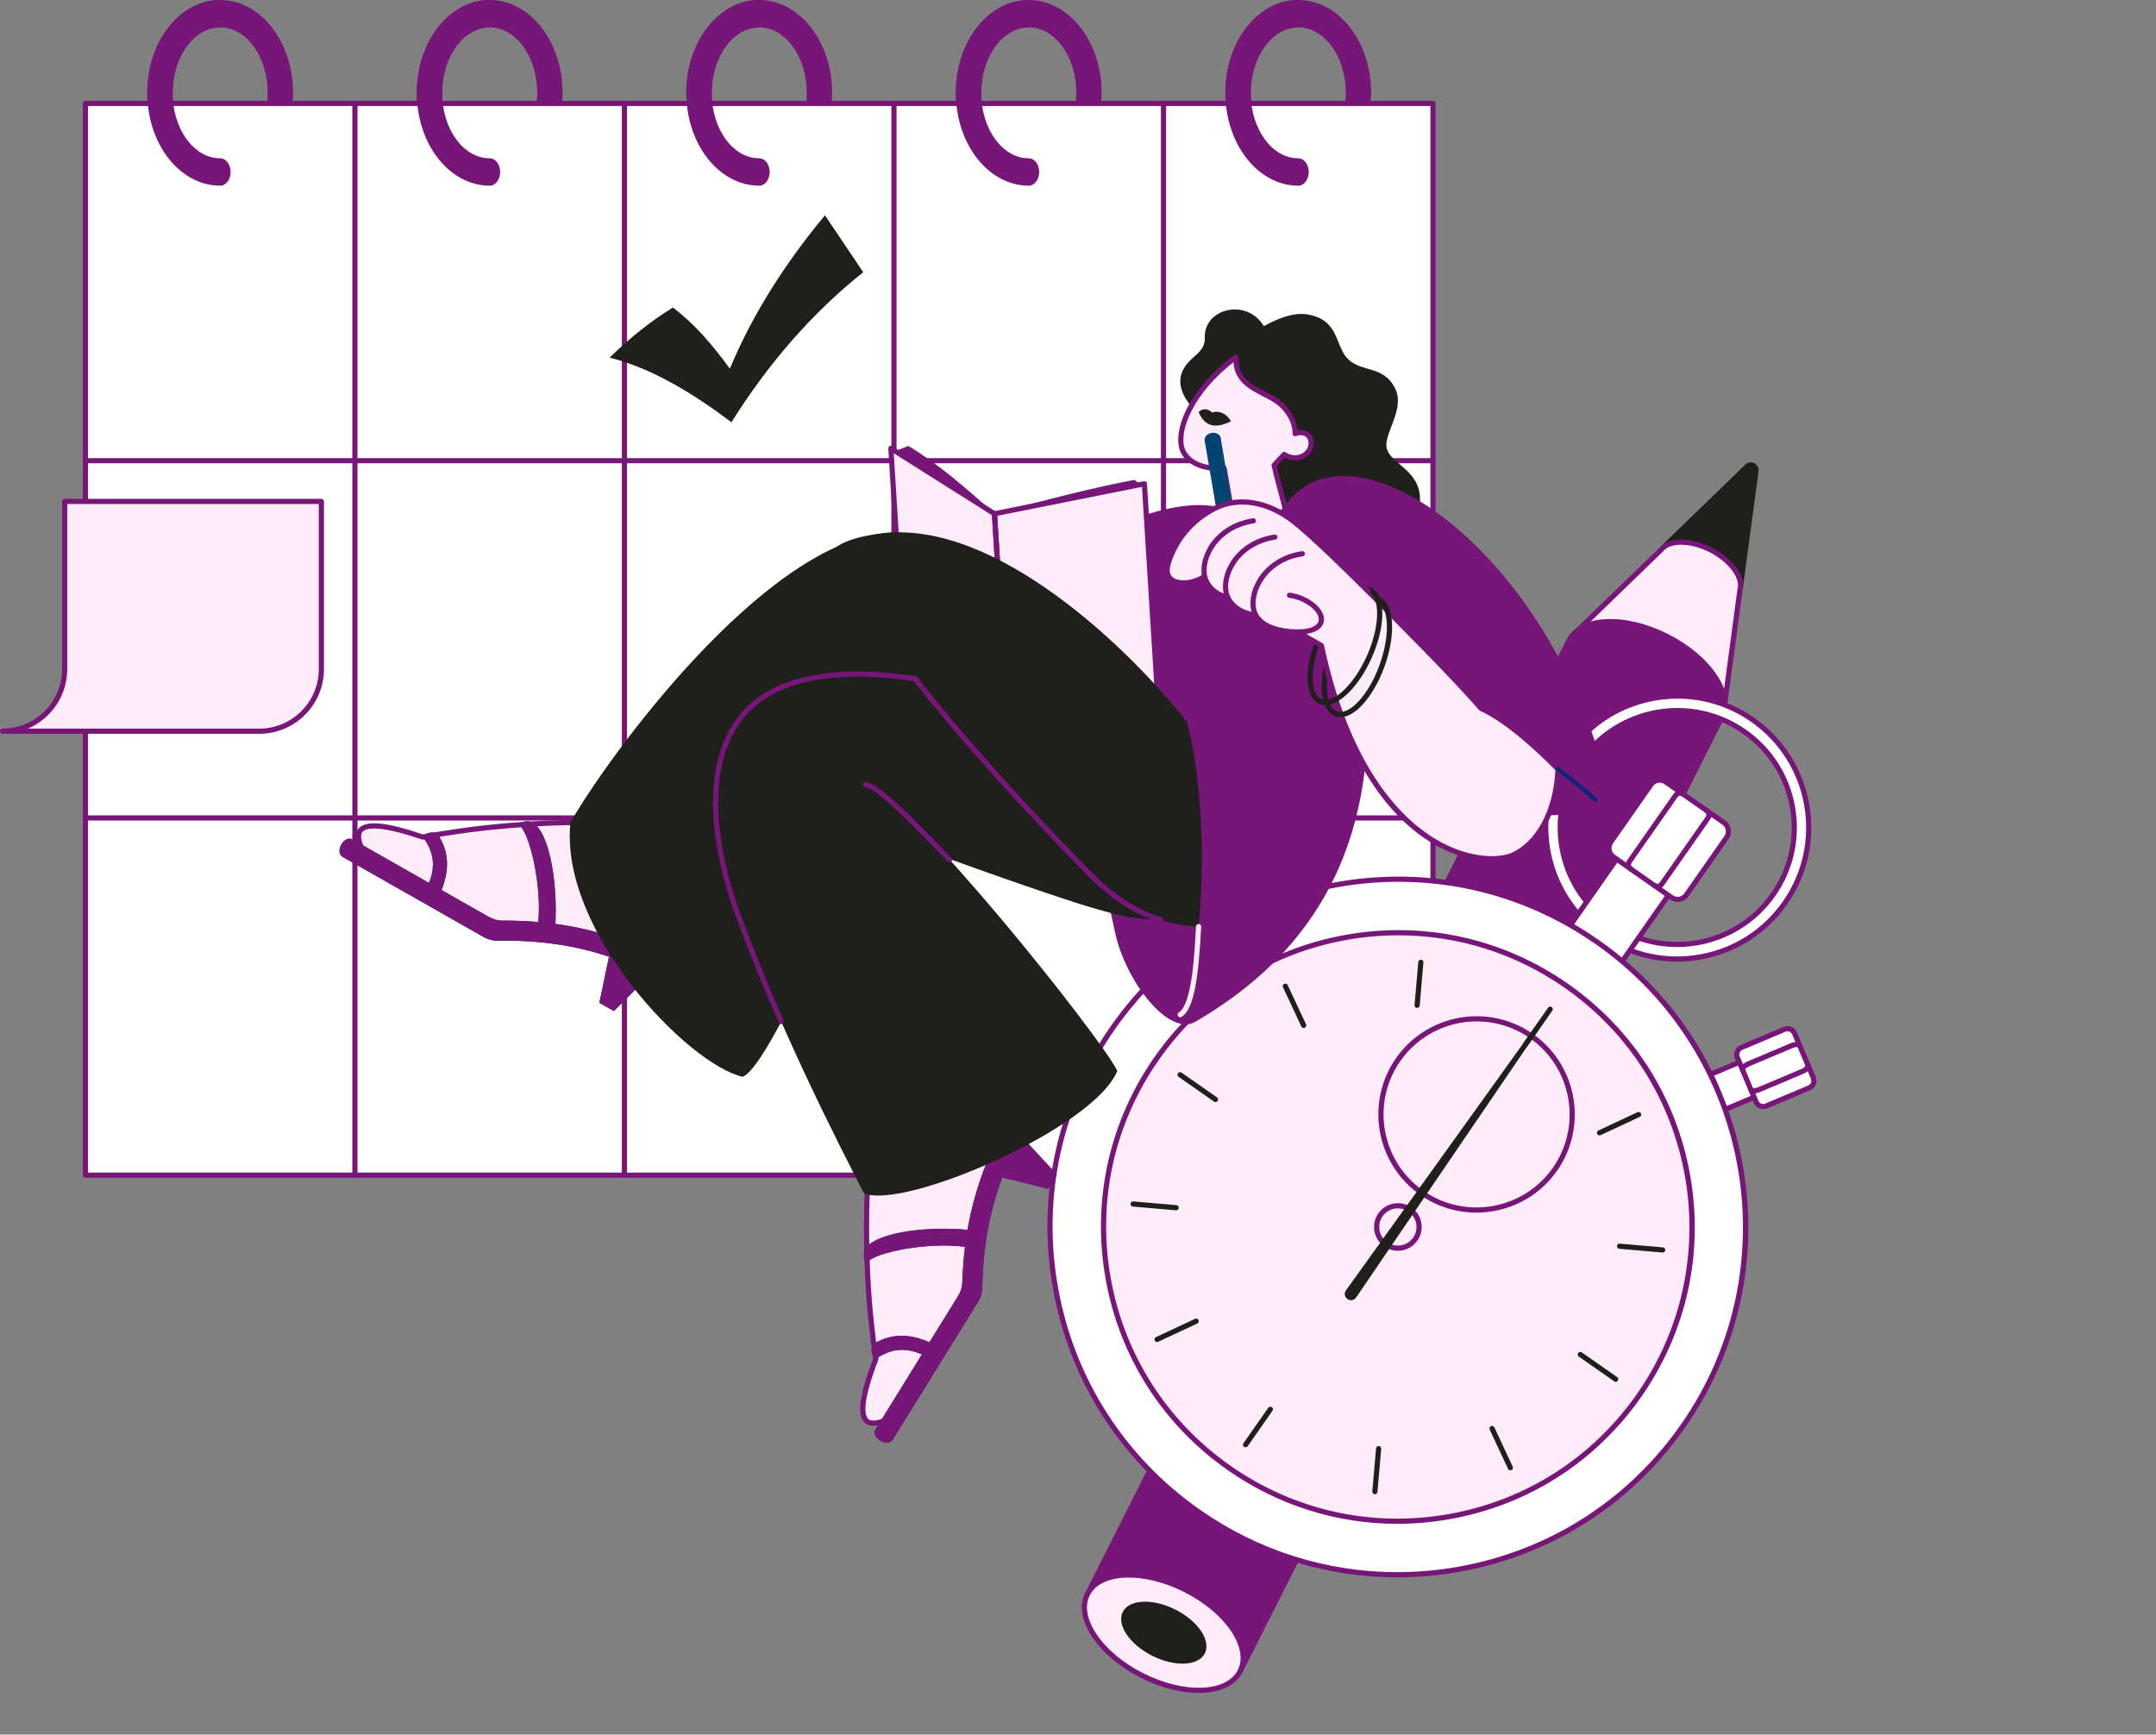
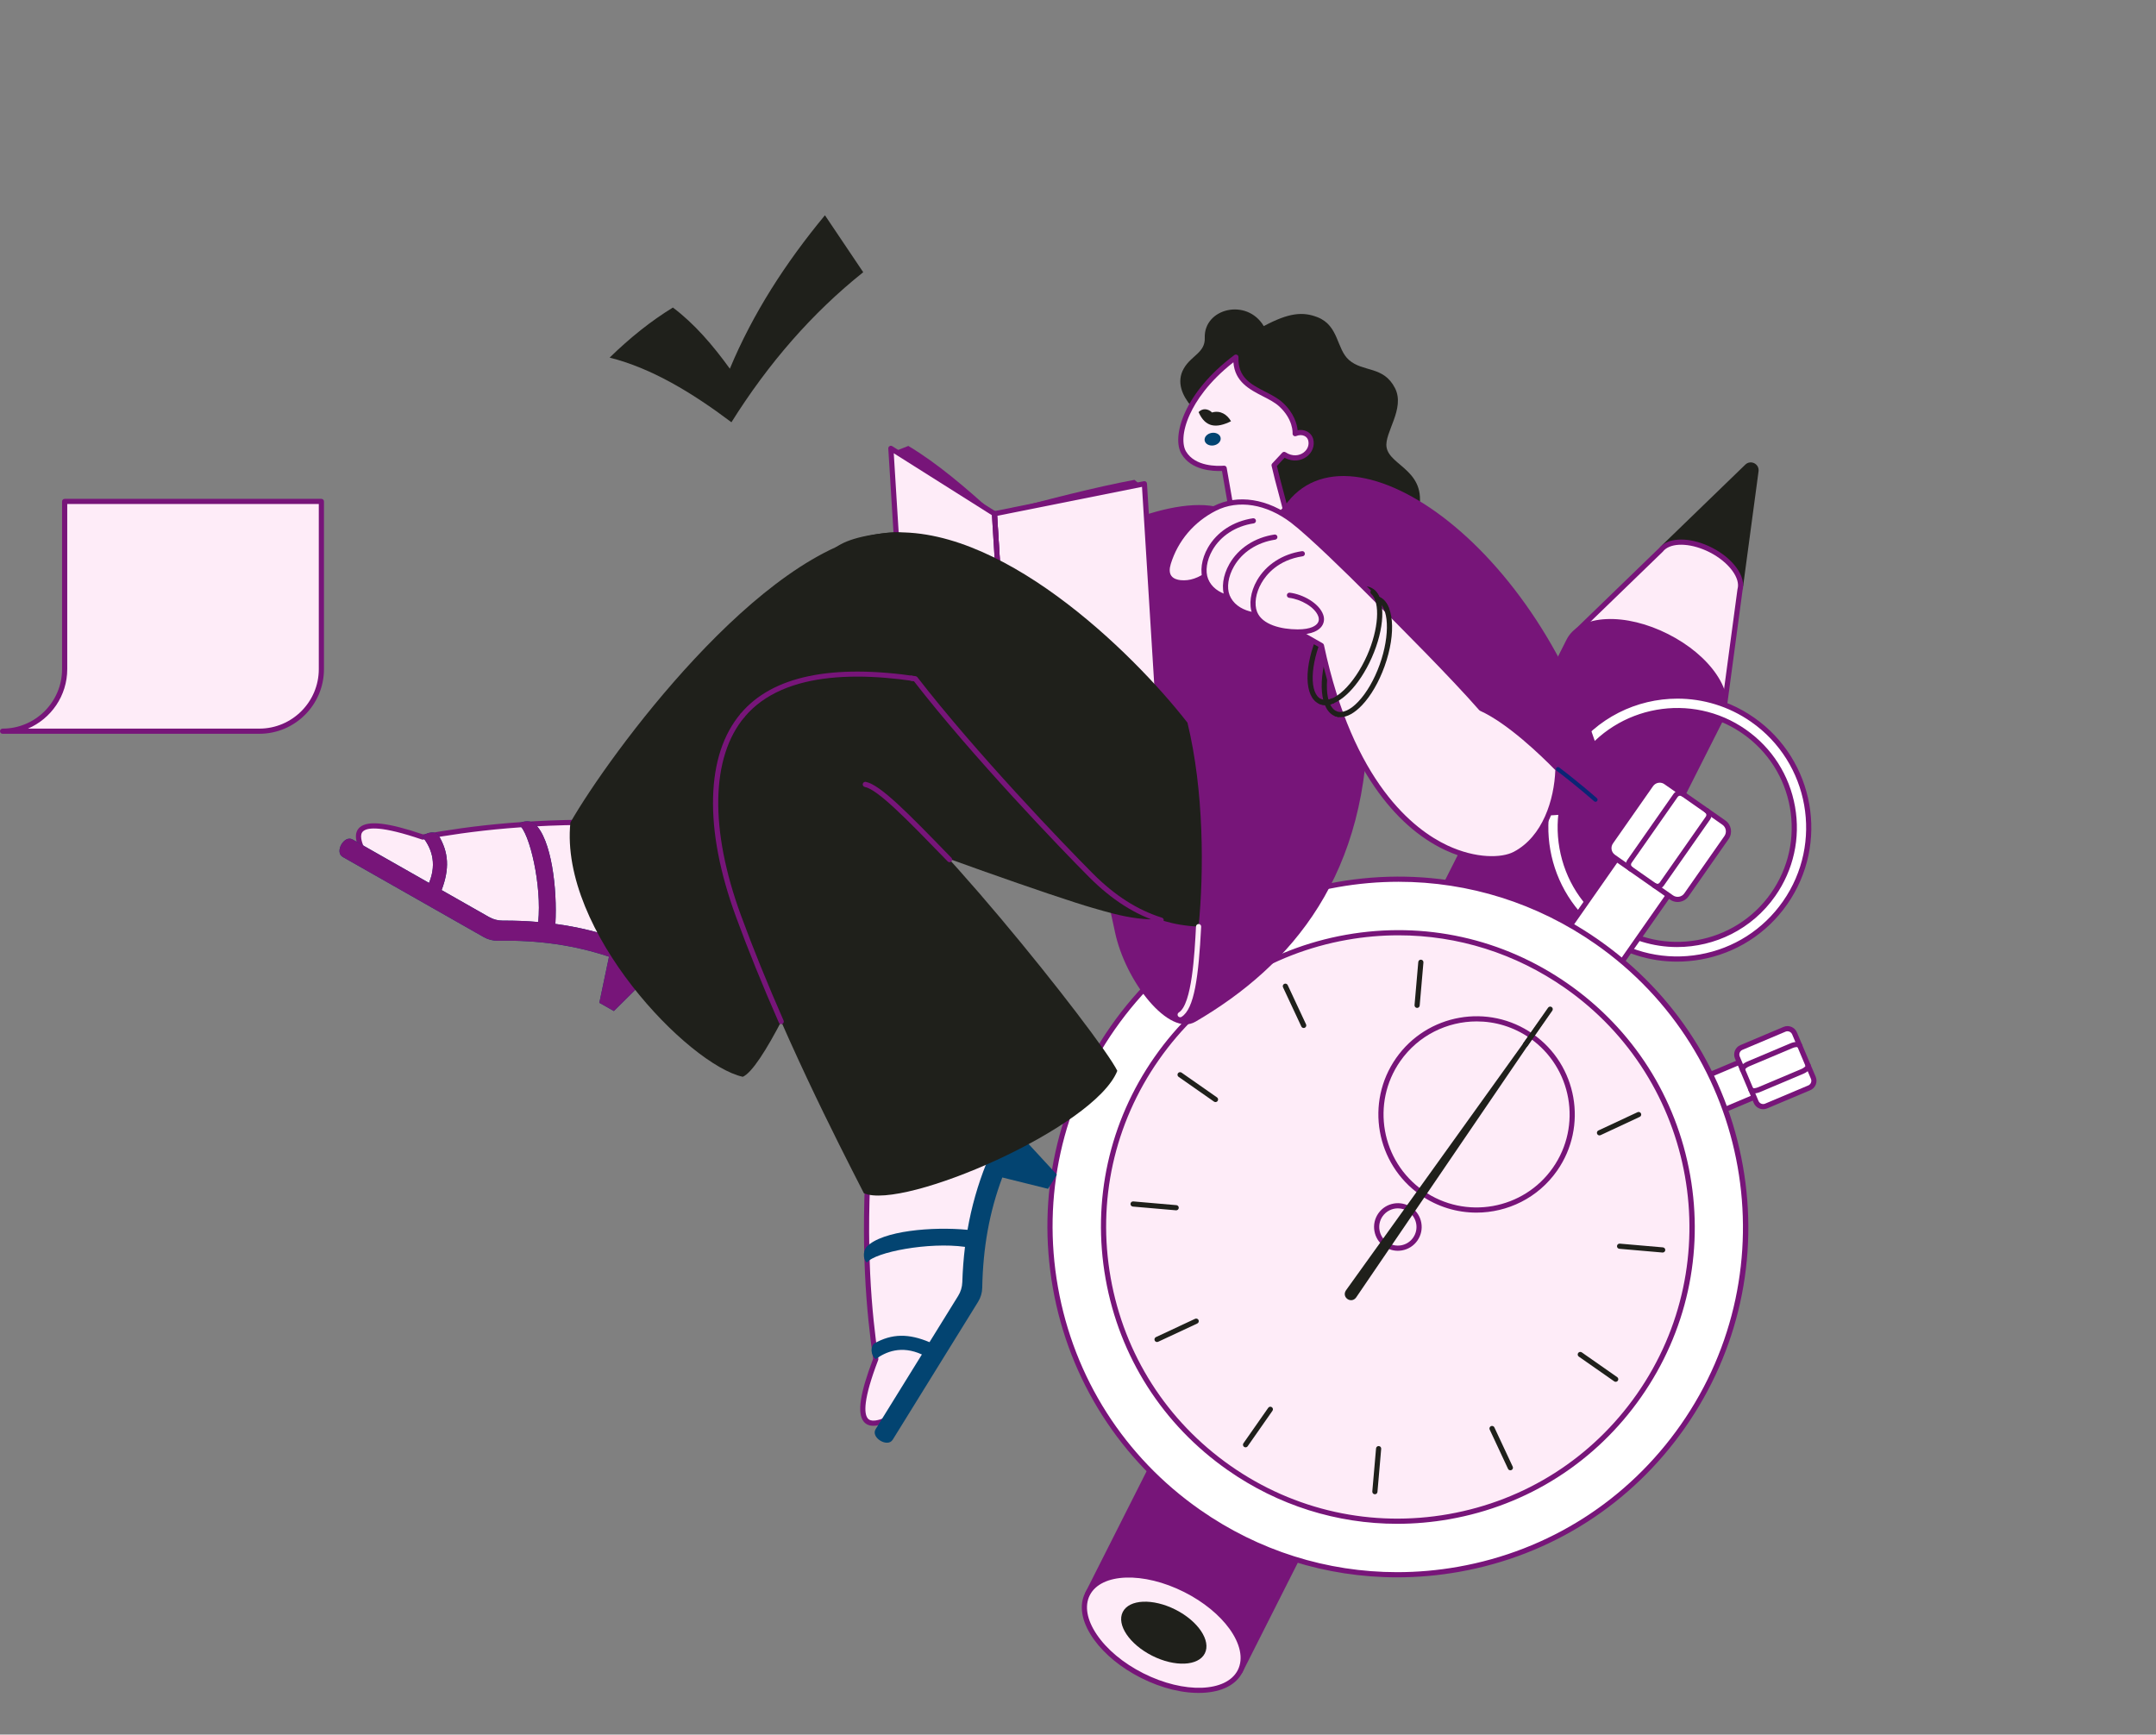
<svg xmlns="http://www.w3.org/2000/svg" width="2083" height="1676" viewBox="0 0 2083 1676" fill="none">
  <rect x="0" y="0" width="2083" height="1676" fill="#808080" stroke="none" />
  <g clip-path="url(#clip0_124_683)">
    <path d="M1681.68 565.569L1696.53 455.063C1697.17 450.279 1691.41 447.373 1687.95 450.731L1607.82 528.311L1681.68 565.569Z" fill="#1F201B" />
    <path d="M1605.79 529.776C1605.44 529.289 1605.27 528.691 1605.33 528.092C1605.38 527.493 1605.65 526.934 1606.08 526.515L1686.21 448.935C1688.56 446.654 1691.98 446.134 1694.91 447.612C1697.83 449.089 1699.44 452.145 1699.01 455.395L1684.16 565.902C1684.11 566.297 1683.96 566.673 1683.73 567C1683.5 567.327 1683.2 567.594 1682.85 567.78C1682.49 567.966 1682.1 568.065 1681.7 568.069C1681.31 568.072 1680.91 567.981 1680.56 567.802L1606.69 530.542C1606.33 530.362 1606.02 530.1 1605.79 529.776ZM1693.63 452.901C1693.29 452.435 1692.85 452.177 1692.65 452.075C1692.27 451.88 1690.91 451.338 1689.69 452.526L1612.08 527.661L1679.67 561.755L1694.05 454.731C1694.16 453.922 1693.93 453.326 1693.63 452.901Z" fill="#1F201B" />
-     <path d="M1524.35 609.117L1666.21 680.72L1681.12 569.801C1684.52 557.934 1672.47 541.275 1652.66 531.276C1635.1 522.411 1616.96 521.571 1607.82 528.31C1606.65 529.173 1605.62 530.155 1604.77 531.264L1524.35 609.118L1524.35 609.117Z" fill="#FEECF8" />
+     <path d="M1524.35 609.117L1666.21 680.72L1681.12 569.801C1684.52 557.934 1672.47 541.275 1652.66 531.276C1635.1 522.411 1616.96 521.571 1607.82 528.31C1606.65 529.173 1605.62 530.155 1604.77 531.264L1524.35 609.118Z" fill="#FEECF8" />
    <path d="M1522.32 610.583C1521.97 610.096 1521.8 609.498 1521.86 608.899C1521.91 608.3 1522.18 607.74 1522.61 607.322L1602.9 529.59C1603.89 528.345 1605.04 527.238 1606.33 526.298C1616.54 518.769 1635.61 519.872 1653.79 529.045C1674.41 539.456 1687.17 557.158 1683.56 570.307L1668.69 681.053C1668.63 681.447 1668.49 681.824 1668.26 682.15C1668.03 682.477 1667.72 682.744 1667.37 682.93C1667.02 683.116 1666.63 683.215 1666.23 683.218C1665.83 683.222 1665.44 683.131 1665.08 682.952L1523.22 611.35C1522.86 611.167 1522.55 610.902 1522.32 610.584L1522.32 610.583ZM1673.79 551.626C1668.93 544.916 1661.1 538.339 1651.53 533.509C1635.26 525.295 1617.89 523.985 1609.3 530.323C1608.29 531.064 1607.43 531.894 1606.74 532.79C1606.67 532.886 1606.59 532.977 1606.5 533.061L1528.61 608.47L1664.2 676.907L1678.63 569.471C1678.65 569.35 1678.67 569.231 1678.71 569.114C1680.18 563.996 1678.22 557.755 1673.79 551.626Z" fill="#771579" />
    <path d="M1663.28 693.536C1674.84 670.645 1651.19 635.421 1610.46 614.862C1569.72 594.303 1527.33 596.194 1515.77 619.085L1050.63 1540.31L1198.13 1614.76L1663.28 693.536Z" fill="#771579" />
    <path d="M1048.6 1541.77C1048.33 1541.4 1048.17 1540.96 1048.13 1540.51C1048.1 1540.05 1048.19 1539.59 1048.39 1539.18L1513.54 617.959C1519.56 606.046 1533.24 599.023 1552.06 598.182C1570.37 597.366 1591.5 602.497 1611.58 612.629C1631.66 622.763 1648.33 636.724 1658.55 651.929C1669.05 667.571 1671.52 682.748 1665.51 694.662L1200.36 1615.88C1200.06 1616.47 1199.54 1616.92 1198.91 1617.13C1198.28 1617.34 1197.59 1617.29 1197 1616.99L1049.5 1542.54C1049.14 1542.36 1048.83 1542.1 1048.6 1541.77ZM1652.94 652.512C1643.48 639.426 1628.28 626.659 1609.33 617.094C1569.89 597.189 1528.92 598.588 1518 620.212L1053.98 1539.2L1197.02 1611.4L1661.05 692.409C1666.72 681.176 1663.18 666.658 1652.94 652.511L1652.94 652.512Z" fill="#771579" />
    <path d="M1103.46 1618.98C1144.19 1639.54 1186.58 1637.65 1198.14 1614.76C1209.7 1591.86 1186.05 1556.64 1145.32 1536.08C1104.59 1515.52 1062.2 1517.42 1050.64 1540.31C1039.08 1563.2 1062.73 1598.42 1103.46 1618.98Z" fill="#FEECF8" />
    <path d="M1057.07 1584.37C1056.48 1583.56 1055.91 1582.74 1055.35 1581.91C1044.85 1566.27 1042.38 1551.09 1048.39 1539.18C1054.41 1527.27 1068.09 1520.24 1086.92 1519.4C1105.22 1518.59 1126.36 1523.72 1146.43 1533.85C1166.51 1543.98 1183.19 1557.94 1193.4 1573.15C1203.91 1588.79 1206.38 1603.97 1200.36 1615.88C1194.35 1627.8 1180.67 1634.82 1161.84 1635.66C1143.54 1636.48 1122.4 1631.35 1102.32 1621.21C1083.33 1611.63 1067.38 1598.62 1057.07 1584.37ZM1187.8 1573.73C1178.33 1560.65 1163.13 1547.88 1144.18 1538.32C1104.74 1518.41 1063.78 1519.81 1052.86 1541.43C1047.69 1551.66 1050.05 1565.05 1059.5 1579.12C1069.24 1593.64 1085.25 1607 1104.58 1616.75C1144.01 1636.65 1184.98 1635.25 1195.9 1613.63C1201.57 1602.4 1198.04 1587.88 1187.8 1573.73Z" fill="#771579" />
    <path d="M1113.14 1599.81C1135.03 1610.86 1157.82 1609.84 1164.03 1597.54C1170.24 1585.24 1157.53 1566.3 1135.64 1555.25C1113.74 1544.2 1090.96 1545.22 1084.75 1557.52C1078.54 1569.83 1091.25 1588.76 1113.14 1599.81Z" fill="#1F201B" />
  </g>
  <g clip-path="url(#clip1_124_683)">
    <path d="M1254.3 0C1215.41 0 1183.88 40.161 1183.88 89.702C1183.88 139.244 1215.41 179.406 1254.3 179.406C1293.19 179.406 1324.72 139.244 1324.72 89.702C1324.72 40.161 1293.19 0 1254.3 0ZM1254.3 152.955C1228.94 152.955 1208.37 124.636 1208.37 89.702C1208.37 54.768 1228.94 26.451 1254.3 26.451C1279.66 26.451 1300.23 54.769 1300.23 89.702C1300.23 124.635 1279.66 152.955 1254.3 152.955ZM993.9 0C955.008 0 923.48 40.161 923.48 89.702C923.48 139.244 955.008 179.406 993.9 179.406C1032.79 179.406 1064.32 139.244 1064.32 89.702C1064.32 40.161 1032.79 0 993.9 0ZM993.9 152.955C968.535 152.955 947.973 124.636 947.973 89.702C947.973 54.768 968.535 26.451 993.9 26.451C1019.26 26.451 1039.83 54.769 1039.83 89.702C1039.83 124.635 1019.26 152.955 993.9 152.955ZM733.499 0C694.607 0 663.079 40.162 663.079 89.702C663.079 139.243 694.608 179.406 733.499 179.406C772.39 179.406 803.919 139.244 803.919 89.702C803.919 40.161 772.39 0 733.499 0ZM733.499 152.955C708.134 152.955 687.572 124.636 687.572 89.702C687.572 54.768 708.134 26.451 733.499 26.451C758.864 26.451 779.425 54.769 779.425 89.702C779.425 124.635 758.863 152.955 733.499 152.955ZM212.698 0C173.806 0 142.277 40.162 142.277 89.702C142.277 139.243 173.806 179.406 212.697 179.406C251.589 179.406 283.117 139.244 283.117 89.702C283.117 40.161 251.59 0 212.698 0ZM212.698 152.955C187.334 152.955 166.772 124.636 166.772 89.702C166.772 54.768 187.334 26.451 212.698 26.451C238.063 26.451 258.624 54.769 258.624 89.702C258.624 124.635 238.062 152.955 212.698 152.955ZM473.098 0C434.207 0 402.678 40.162 402.678 89.702C402.678 139.243 434.207 179.406 473.098 179.406C511.989 179.406 543.518 139.244 543.518 89.702C543.518 40.161 511.989 0 473.098 0ZM473.098 152.955C447.733 152.955 427.171 124.636 427.171 89.702C427.171 54.768 447.733 26.451 473.098 26.451C498.463 26.451 519.024 54.769 519.024 89.702C519.024 124.635 498.462 152.955 473.098 152.955Z" fill="#771579" />
    <path d="M82.5 99.935H1384.5V1135.5H82.5V99.935Z" fill="white" />
-     <path d="M1384.5 1138H82.498C81.836 1138 81.2 1137.74 80.732 1137.27C80.263 1136.8 80 1136.16 80 1135.5V99.935C80 99.272 80.263 98.636 80.732 98.168C81.2 97.699 81.836 97.436 82.498 97.436H1384.5C1385.16 97.436 1385.8 97.699 1386.27 98.168C1386.74 98.636 1387 99.272 1387 99.935V1135.5C1387 1136.16 1386.74 1136.8 1386.27 1137.27C1385.8 1137.74 1385.16 1138 1384.5 1138ZM84.997 1133H1382V102.434H84.997V1133Z" fill="#771579" />
    <path d="M342.901 1138C342.238 1138 341.603 1137.74 341.134 1137.27C340.666 1136.8 340.402 1136.16 340.402 1135.5V99.935C340.402 99.272 340.666 98.636 341.134 98.168C341.603 97.699 342.238 97.436 342.901 97.436C343.563 97.436 344.199 97.699 344.667 98.168C345.136 98.636 345.399 99.272 345.399 99.935V1135.5C345.399 1136.16 345.136 1136.8 344.667 1137.27C344.199 1137.74 343.563 1138 342.901 1138ZM603.3 1138C602.638 1138 602.002 1137.74 601.534 1137.27C601.065 1136.8 600.802 1136.16 600.802 1135.5V99.935C600.802 99.272 601.065 98.636 601.534 98.168C602.002 97.699 602.638 97.436 603.3 97.436C603.963 97.436 604.599 97.699 605.067 98.168C605.536 98.636 605.799 99.272 605.799 99.935V1135.5C605.799 1136.16 605.536 1136.8 605.067 1137.27C604.599 1137.74 603.963 1138 603.3 1138ZM863.701 1138C863.039 1138 862.403 1137.74 861.935 1137.27C861.466 1136.8 861.203 1136.16 861.203 1135.5V99.935C861.203 99.272 861.466 98.636 861.935 98.168C862.403 97.699 863.039 97.436 863.701 97.436C864.364 97.436 864.999 97.699 865.468 98.168C865.937 98.636 866.2 99.272 866.2 99.935V1135.5C866.2 1136.16 865.937 1136.8 865.468 1137.27C864.999 1137.74 864.364 1138 863.701 1138ZM1124.1 1138C1123.44 1138 1122.8 1137.74 1122.34 1137.27C1121.87 1136.8 1121.6 1136.16 1121.6 1135.5V99.935C1121.6 99.272 1121.87 98.636 1122.34 98.168C1122.8 97.699 1123.44 97.436 1124.1 97.436C1124.76 97.436 1125.4 97.699 1125.87 98.168C1126.34 98.636 1126.6 99.272 1126.6 99.935V1135.5C1126.6 1136.16 1126.34 1136.8 1125.87 1137.27C1125.4 1137.74 1124.76 1138 1124.1 1138Z" fill="#771579" />
    <path d="M1384.5 447.622H82.498C81.836 447.622 81.2 447.359 80.732 446.89C80.263 446.421 80 445.785 80 445.123C80 444.46 80.263 443.824 80.732 443.355C81.2 442.886 81.836 442.623 82.498 442.623H1384.5C1385.16 442.623 1385.8 442.886 1386.27 443.355C1386.74 443.824 1387 444.46 1387 445.123C1387 445.785 1386.74 446.421 1386.27 446.89C1385.8 447.359 1385.16 447.622 1384.5 447.622ZM1384.5 792.811H82.498C81.836 792.811 81.2 792.548 80.732 792.079C80.263 791.611 80 790.975 80 790.312C80 789.649 80.263 789.013 80.732 788.545C81.2 788.076 81.836 787.813 82.498 787.813H1384.5C1385.16 787.813 1385.8 788.076 1386.27 788.545C1386.74 789.013 1387 789.649 1387 790.312C1387 790.975 1386.74 791.611 1386.27 792.079C1385.8 792.548 1385.16 792.811 1384.5 792.811ZM212.699 152.955C187.335 152.955 166.773 124.636 166.773 89.702C166.773 54.768 187.335 26.451 212.699 26.451V0C173.807 0 142.278 40.162 142.278 89.702C142.278 139.243 173.807 179.406 212.698 179.406C218.29 179.406 222.824 173.484 222.824 166.18C222.824 158.875 218.29 152.954 212.698 152.954L212.699 152.955ZM473.099 152.955C447.734 152.955 427.173 124.636 427.173 89.702C427.173 54.768 447.734 26.451 473.099 26.451V0C434.208 0 402.679 40.162 402.679 89.702C402.679 139.243 434.208 179.406 473.099 179.406C478.691 179.406 483.225 173.484 483.225 166.18C483.225 158.875 478.691 152.954 473.099 152.954V152.955ZM733.5 152.955C708.135 152.955 687.573 124.636 687.573 89.702C687.573 54.768 708.135 26.451 733.5 26.451V0C694.608 0 663.08 40.162 663.08 89.702C663.08 139.243 694.609 179.406 733.5 179.406C739.092 179.406 743.626 173.484 743.626 166.18C743.626 158.875 739.092 152.954 733.5 152.954V152.955ZM993.901 152.955C968.536 152.955 947.974 124.636 947.974 89.702C947.974 54.768 968.536 26.451 993.901 26.451V0C955.009 0 923.481 40.161 923.481 89.702C923.481 139.244 955.009 179.406 993.901 179.406C999.493 179.406 1004.03 173.484 1004.03 166.18C1004.03 158.875 999.493 152.954 993.901 152.954V152.955ZM1254.3 152.955C1228.94 152.955 1208.37 124.636 1208.37 89.702C1208.37 54.768 1228.94 26.451 1254.3 26.451V0C1215.41 0 1183.88 40.161 1183.88 89.702C1183.88 139.244 1215.41 179.406 1254.3 179.406C1259.89 179.406 1264.43 173.484 1264.43 166.18C1264.43 158.875 1259.89 152.954 1254.3 152.954V152.955Z" fill="#771579" />
  </g>
  <g clip-path="url(#clip2_124_683)">
    <path d="M1693.28 695.437C1635.76 655.227 1556.53 669.251 1516.31 726.759C1476.09 784.268 1490.12 863.484 1547.64 903.694C1605.16 943.904 1684.39 929.88 1724.61 872.372C1764.83 814.863 1750.8 735.647 1693.28 695.437ZM1713.12 864.334C1677.34 915.494 1606.85 927.97 1555.68 892.199C1504.51 856.428 1492.03 785.955 1527.81 734.795C1563.59 683.635 1634.07 671.16 1685.24 706.931C1736.41 742.702 1748.89 813.174 1713.12 864.334Z" fill="white" />
    <path d="M1620.19 929.155C1593.87 929.155 1568.22 921.132 1546.21 905.74C1517.84 885.911 1498.9 856.223 1492.86 822.148C1486.83 788.074 1494.43 753.688 1514.26 725.327C1555.21 666.782 1636.16 652.456 1694.71 693.389C1753.27 734.324 1767.6 815.257 1726.66 873.803C1706.82 902.164 1677.13 921.104 1643.05 927.137C1635.5 928.477 1627.85 929.152 1620.19 929.155ZM1620.64 675.046C1581.3 675.046 1542.56 693.584 1518.36 728.19C1478.99 784.478 1492.77 862.29 1549.07 901.646C1576.34 920.712 1609.41 928.017 1642.18 922.217C1674.95 916.418 1703.49 898.207 1722.56 870.94C1761.92 814.655 1748.14 736.841 1691.85 697.483C1670.16 682.323 1645.28 675.046 1620.64 675.046ZM1620.3 915.056C1597.43 915.056 1574.36 908.309 1554.25 894.246C1528.95 876.563 1512.06 850.091 1506.68 819.705C1501.3 789.317 1508.07 758.656 1525.76 733.365C1562.27 681.158 1634.46 668.38 1686.67 704.884C1711.97 722.567 1728.86 749.039 1734.25 779.426C1739.63 809.813 1732.85 840.474 1715.16 865.765C1692.72 897.859 1656.78 915.056 1620.3 915.056H1620.3ZM1620.62 689.069C1585.71 689.069 1551.33 705.517 1529.85 736.227C1512.93 760.424 1506.45 789.76 1511.6 818.833C1516.74 847.907 1532.91 873.234 1557.11 890.153C1607.07 925.077 1676.13 912.854 1711.07 862.904C1727.99 838.707 1734.47 809.371 1729.32 780.298C1724.18 751.224 1708.01 725.897 1683.81 708.978C1664.57 695.526 1642.49 689.069 1620.62 689.069H1620.62Z" fill="#771579" />
    <path d="M1705.41 1015.8L1719.7 1049.63L1651.76 1078.31L1637.47 1044.48L1705.41 1015.8Z" fill="white" />
    <path d="M1651.76 1080.81C1651.26 1080.81 1650.78 1080.66 1650.37 1080.39C1649.97 1080.12 1649.65 1079.73 1649.45 1079.28L1635.17 1045.45C1634.91 1044.84 1634.91 1044.16 1635.16 1043.54C1635.41 1042.93 1635.89 1042.44 1636.5 1042.18L1704.44 1013.5C1704.74 1013.38 1705.07 1013.31 1705.39 1013.31C1705.72 1013.3 1706.05 1013.37 1706.35 1013.49C1706.96 1013.74 1707.45 1014.22 1707.71 1014.83L1722 1048.66C1722.25 1049.27 1722.26 1049.96 1722.01 1050.57C1721.76 1051.19 1721.28 1051.67 1720.67 1051.93L1652.73 1080.61C1652.42 1080.74 1652.09 1080.81 1651.76 1080.81V1080.81ZM1640.74 1045.81L1653.09 1075.04L1716.42 1048.3L1704.08 1019.08L1640.74 1045.81Z" fill="#771579" />
    <path d="M1724.1 994.509L1682.44 1012.09C1678.69 1013.68 1676.93 1018 1678.51 1021.76L1696.67 1064.74C1698.25 1068.5 1702.58 1070.25 1706.33 1068.67L1747.99 1051.08C1751.74 1049.5 1753.5 1045.17 1751.92 1041.42L1733.77 998.434C1732.18 994.682 1727.85 992.924 1724.1 994.509Z" fill="white" />
    <path d="M1703.47 1071.76C1702.19 1071.76 1700.93 1071.51 1699.75 1071.03C1698.54 1070.54 1697.45 1069.82 1696.53 1068.91C1695.6 1068 1694.87 1066.92 1694.37 1065.72L1676.21 1022.73C1674.1 1017.72 1676.46 1011.91 1681.47 1009.8L1723.13 992.212C1728.15 990.092 1733.95 992.453 1736.07 997.467L1754.22 1040.45C1756.34 1045.47 1753.98 1051.27 1748.97 1053.39L1707.31 1070.97C1706.09 1071.49 1704.79 1071.76 1703.47 1071.76ZM1726.97 996.43C1726.33 996.43 1725.69 996.553 1725.08 996.815L1683.42 1014.4C1682.23 1014.9 1681.28 1015.86 1680.8 1017.06C1680.31 1018.26 1680.32 1019.6 1680.82 1020.79L1698.97 1063.78C1699.22 1064.37 1699.58 1064.9 1700.04 1065.35C1700.49 1065.8 1701.04 1066.16 1701.63 1066.4C1702.22 1066.64 1702.86 1066.76 1703.5 1066.76C1704.14 1066.76 1704.77 1066.62 1705.36 1066.37L1747.02 1048.79C1748.21 1048.28 1749.16 1047.33 1749.64 1046.13C1750.13 1044.93 1750.12 1043.59 1749.62 1042.4L1731.47 999.411C1731.09 998.528 1730.47 997.773 1729.67 997.243C1728.87 996.713 1727.93 996.431 1726.97 996.431L1726.97 996.43Z" fill="#771579" />
    <path d="M1683.61 1036.32C1683.12 1036.32 1682.64 1036.17 1682.23 1035.9C1681.82 1035.63 1681.5 1035.24 1681.31 1034.79C1680.87 1033.77 1680.51 1031.67 1682.89 1029.15C1684.17 1027.8 1686.04 1026.56 1688.17 1025.66L1729.83 1008.08C1731.96 1007.18 1734.15 1006.73 1736.01 1006.73C1739.49 1006.78 1740.73 1008.5 1741.16 1009.52C1741.42 1010.13 1741.42 1010.82 1741.17 1011.43C1740.92 1012.05 1740.44 1012.54 1739.83 1012.79C1739.28 1013.03 1738.67 1013.06 1738.1 1012.87C1737.53 1012.69 1737.05 1012.32 1736.73 1011.81C1736.09 1011.61 1734.17 1011.67 1731.78 1012.68L1690.11 1030.27C1687.72 1031.28 1686.34 1032.61 1686.03 1033.21C1686.12 1033.58 1686.13 1033.96 1686.05 1034.34C1685.97 1034.71 1685.81 1035.06 1685.58 1035.35C1685.34 1035.65 1685.04 1035.89 1684.7 1036.06C1684.36 1036.23 1683.99 1036.31 1683.61 1036.31L1683.61 1036.32ZM1694.61 1056.47C1692.02 1056.47 1690.06 1055.51 1689.28 1053.66C1689.03 1053.08 1689.01 1052.43 1689.23 1051.84C1689.44 1051.25 1689.87 1050.76 1690.43 1050.47C1690.99 1050.18 1691.64 1050.11 1692.24 1050.28C1692.85 1050.45 1693.37 1050.84 1693.7 1051.38C1694.35 1051.57 1696.27 1051.51 1698.66 1050.5L1740.32 1032.92C1742.71 1031.91 1744.09 1030.57 1744.4 1029.97C1744.26 1029.36 1744.34 1028.72 1744.64 1028.17C1744.95 1027.62 1745.45 1027.21 1746.04 1027.01C1746.64 1026.81 1747.28 1026.84 1747.86 1027.1C1748.43 1027.36 1748.88 1027.82 1749.13 1028.4C1750.44 1031.51 1747.62 1035.26 1742.26 1037.52L1700.6 1055.11C1698.43 1056.02 1696.37 1056.47 1694.61 1056.47Z" fill="#771579" />
    <path d="M1580.94 802.807L1630.98 837.792L1558.48 941.47L1508.43 906.484L1580.94 802.807Z" fill="white" />
    <path d="M1558.48 943.969C1557.97 943.969 1557.47 943.814 1557.04 943.518L1507 908.532C1506.45 908.153 1506.08 907.573 1505.97 906.921C1505.85 906.269 1506 905.597 1506.38 905.055L1578.89 801.377C1579.27 800.835 1579.85 800.465 1580.5 800.35C1581.15 800.234 1581.82 800.382 1582.37 800.761L1632.41 835.747C1632.96 836.127 1633.33 836.707 1633.44 837.359C1633.56 838.011 1633.41 838.682 1633.03 839.225L1560.52 942.903C1560.29 943.232 1559.99 943.501 1559.63 943.686C1559.27 943.872 1558.88 943.969 1558.48 943.969ZM1511.91 905.87L1557.86 937.992L1627.5 838.408L1581.55 806.285L1511.91 905.87Z" fill="#771579" />
    <path d="M1595.04 758.159L1556.29 813.576C1553.02 818.252 1554.16 824.692 1558.84 827.962L1614.94 867.181C1619.62 870.451 1626.06 869.31 1629.33 864.635L1668.08 809.218C1671.35 804.542 1670.21 798.102 1665.54 794.832L1609.43 755.612C1604.75 752.343 1598.31 753.483 1595.04 758.159Z" fill="white" />
    <path d="M1620.84 871.539C1618.3 871.539 1615.74 870.791 1613.51 869.229L1557.4 830.009C1551.61 825.955 1550.19 817.942 1554.24 812.144L1593 756.728C1594.96 753.92 1597.9 752.044 1601.27 751.447C1604.65 750.849 1608.05 751.603 1610.86 753.566L1666.97 792.785C1672.77 796.838 1674.18 804.853 1670.13 810.65L1631.38 866.066C1628.88 869.63 1624.89 871.539 1620.84 871.539H1620.84ZM1603.53 756.245C1603.07 756.245 1602.61 756.285 1602.14 756.367C1601.13 756.544 1600.16 756.92 1599.29 757.473C1598.43 758.027 1597.68 758.747 1597.09 759.592L1558.33 815.008C1555.86 818.548 1556.73 823.441 1560.27 825.916L1616.37 865.136C1619.91 867.612 1624.81 866.743 1627.28 863.205L1666.04 807.789C1668.51 804.249 1667.64 799.356 1664.1 796.88L1608 757.661C1606.69 756.74 1605.13 756.245 1603.53 756.245H1603.53Z" fill="#771579" />
    <path d="M1575.49 842.104C1574.99 842.104 1574.49 841.958 1574.06 841.653C1570.6 839.231 1569.75 834.445 1572.17 830.981L1616.84 767.1C1617.42 766.273 1618.15 765.568 1619 765.027C1619.85 764.485 1620.8 764.117 1621.79 763.944C1622.78 763.766 1623.8 763.786 1624.78 764.004C1625.76 764.221 1626.69 764.631 1627.52 765.21C1628.05 765.594 1628.41 766.172 1628.52 766.818C1628.63 767.465 1628.48 768.128 1628.1 768.665C1627.72 769.203 1627.15 769.571 1626.51 769.69C1625.86 769.809 1625.2 769.671 1624.65 769.304C1624.37 769.101 1624.04 768.958 1623.7 768.883C1623.36 768.807 1623.01 768.801 1622.66 768.864C1622.32 768.924 1621.99 769.052 1621.69 769.241C1621.39 769.429 1621.14 769.675 1620.94 769.963L1576.26 833.844C1575.86 834.424 1575.7 835.141 1575.82 835.838C1575.95 836.534 1576.34 837.153 1576.92 837.56C1577.36 837.865 1577.68 838.3 1577.85 838.803C1578.03 839.306 1578.03 839.851 1577.87 840.357C1577.71 840.864 1577.39 841.307 1576.97 841.621C1576.54 841.935 1576.02 842.104 1575.49 842.104H1575.49ZM1601.23 858.971C1599.66 858.97 1598.13 858.487 1596.85 857.585C1596.31 857.204 1595.94 856.625 1595.83 855.975C1595.72 855.324 1595.87 854.655 1596.25 854.114C1596.62 853.573 1597.2 853.204 1597.85 853.088C1598.5 852.971 1599.17 853.116 1599.71 853.492C1600 853.693 1600.32 853.836 1600.67 853.911C1601.01 853.987 1601.36 853.994 1601.71 853.933C1602.05 853.872 1602.38 853.744 1602.68 853.556C1602.97 853.367 1603.23 853.122 1603.43 852.834L1648.1 788.951C1648.51 788.367 1648.67 787.66 1648.55 786.958C1648.42 786.257 1648.03 785.647 1647.45 785.237C1647.17 785.052 1646.93 784.814 1646.75 784.537C1646.57 784.26 1646.44 783.948 1646.38 783.621C1646.32 783.295 1646.32 782.959 1646.39 782.634C1646.46 782.308 1646.59 782 1646.79 781.728C1646.98 781.455 1647.22 781.223 1647.5 781.046C1647.78 780.869 1648.1 780.749 1648.42 780.695C1648.75 780.64 1649.09 780.652 1649.41 780.729C1649.74 780.806 1650.04 780.947 1650.31 781.144C1651.14 781.718 1651.84 782.451 1652.38 783.299C1652.92 784.148 1653.29 785.095 1653.46 786.087C1653.64 787.078 1653.62 788.094 1653.41 789.077C1653.19 790.06 1652.78 790.99 1652.2 791.814L1607.52 855.696C1606.95 856.523 1606.22 857.227 1605.37 857.769C1604.52 858.31 1603.57 858.678 1602.58 858.85C1602.13 858.93 1601.68 858.97 1601.23 858.97L1601.23 858.971Z" fill="#771579" />
    <path d="M1350.54 1521.47C1536.11 1521.47 1686.55 1371.07 1686.55 1185.53C1686.55 999.993 1536.11 849.586 1350.54 849.586C1164.97 849.586 1014.53 999.993 1014.53 1185.53C1014.53 1371.07 1164.97 1521.47 1350.54 1521.47Z" fill="white" />
    <path d="M1349.82 1524.06C1281.07 1524.06 1214.08 1503.1 1156.56 1462.9C1082.46 1411.09 1032.97 1333.54 1017.21 1244.53C1001.45 1155.51 1021.3 1065.68 1073.11 991.597C1124.93 917.51 1202.49 868.029 1291.53 852.271C1380.56 836.514 1470.41 856.363 1544.51 908.163C1618.61 959.966 1668.1 1037.52 1683.87 1126.53C1699.63 1215.55 1679.77 1305.38 1627.96 1379.46C1576.15 1453.55 1498.58 1503.03 1409.55 1518.79C1389.83 1522.29 1369.84 1524.05 1349.82 1524.06L1349.82 1524.06ZM1351.25 851.996C1331.71 851.996 1312.04 853.714 1292.4 857.189C1204.68 872.715 1128.26 921.465 1077.21 994.459C1026.16 1067.45 1006.6 1155.95 1022.13 1243.66C1037.66 1331.36 1086.42 1407.77 1159.43 1458.8C1216.09 1498.41 1282.11 1519.06 1349.83 1519.06C1369.37 1519.06 1389.04 1517.35 1408.68 1513.87C1496.4 1498.34 1572.82 1449.59 1623.87 1376.6C1729.25 1225.92 1692.36 1017.62 1541.65 912.258C1484.99 872.647 1418.97 851.996 1351.25 851.996Z" fill="#771579" />
    <path d="M1350.54 1469.76C1507.55 1469.76 1634.83 1342.51 1634.83 1185.53C1634.83 1028.55 1507.55 901.295 1350.54 901.295C1193.53 901.295 1066.25 1028.55 1066.25 1185.53C1066.25 1342.51 1193.53 1469.76 1350.54 1469.76Z" fill="#FEECF8" />
    <path d="M1349.93 1472.34C1291.69 1472.34 1234.93 1454.58 1186.21 1420.52C1123.42 1376.63 1081.5 1310.93 1068.14 1235.51C1054.79 1160.1 1071.61 1083.99 1115.5 1021.23C1159.4 958.46 1225.12 916.54 1300.55 903.189C1375.98 889.838 1452.1 906.655 1514.88 950.542C1577.66 994.428 1619.59 1060.13 1632.94 1135.55C1646.29 1210.96 1629.47 1287.07 1585.58 1349.83C1541.68 1412.6 1475.97 1454.52 1400.53 1467.87C1383.83 1470.83 1366.9 1472.33 1349.93 1472.34ZM1351.14 903.719C1334.63 903.719 1318.01 905.169 1301.42 908.108C1227.3 921.226 1162.73 962.415 1119.6 1024.09C1076.47 1085.76 1059.94 1160.54 1073.06 1234.64C1086.18 1308.74 1127.38 1373.3 1189.07 1416.42C1250.75 1459.55 1325.54 1476.07 1399.66 1462.95C1473.78 1449.83 1538.35 1408.64 1581.48 1346.97C1670.52 1219.65 1639.36 1043.65 1512.02 954.635C1464.14 921.167 1408.36 903.719 1351.14 903.719Z" fill="#771579" />
    <path d="M1350.49 1208.53C1345.82 1208.53 1341.27 1207.1 1337.36 1204.37C1332.33 1200.86 1328.97 1195.59 1327.9 1189.54C1327.36 1186.56 1327.42 1183.52 1328.07 1180.57C1328.73 1177.62 1329.96 1174.83 1331.69 1172.35C1338.96 1161.97 1353.33 1159.42 1363.72 1166.69C1366.2 1168.41 1368.31 1170.61 1369.94 1173.16C1371.56 1175.7 1372.67 1178.55 1373.19 1181.52C1374.26 1187.57 1372.91 1193.67 1369.39 1198.71C1365.87 1203.74 1360.6 1207.1 1354.55 1208.17C1353.2 1208.41 1351.84 1208.53 1350.49 1208.53ZM1350.57 1167.54C1344.88 1167.54 1339.29 1170.22 1335.79 1175.22C1334.43 1177.15 1333.46 1179.34 1332.95 1181.65C1332.44 1183.95 1332.4 1186.34 1332.82 1188.67C1333.65 1193.4 1336.28 1197.53 1340.23 1200.28C1344.17 1203.03 1348.94 1204.09 1353.68 1203.25C1356.01 1202.85 1358.23 1201.98 1360.23 1200.71C1362.22 1199.44 1363.94 1197.79 1365.29 1195.84C1370.98 1187.71 1368.99 1176.47 1360.86 1170.78C1357.84 1168.67 1354.25 1167.54 1350.57 1167.54ZM1426.45 1171.66C1407.67 1171.66 1388.72 1166.12 1372.19 1154.57C1329.3 1124.58 1318.8 1065.3 1348.79 1022.41C1378.79 979.523 1438.08 969.029 1480.98 999.014C1523.88 1029 1534.37 1088.29 1504.38 1131.17C1485.94 1157.54 1456.42 1171.66 1426.45 1171.66ZM1426.71 986.912C1398.32 986.912 1370.36 1000.29 1352.89 1025.27C1324.48 1065.9 1334.42 1122.07 1375.06 1150.47C1415.7 1178.88 1471.87 1168.94 1500.29 1128.31C1528.7 1087.68 1518.75 1031.51 1478.12 1003.11C1462.46 992.165 1444.5 986.912 1426.72 986.912H1426.71Z" fill="#771579" />
    <path d="M1473.74 1011.86C1473.28 1011.86 1472.83 1011.74 1472.44 1011.5C1472.05 1011.26 1471.73 1010.92 1471.52 1010.52C1471.31 1010.11 1471.22 1009.66 1471.25 1009.2C1471.28 1008.75 1471.43 1008.31 1471.69 1007.93L1495.64 973.691C1495.82 973.417 1496.06 973.182 1496.34 973C1496.62 972.819 1496.93 972.694 1497.25 972.634C1497.58 972.573 1497.91 972.578 1498.24 972.649C1498.56 972.719 1498.87 972.853 1499.14 973.043C1499.41 973.233 1499.64 973.475 1499.82 973.755C1500 974.035 1500.12 974.347 1500.17 974.674C1500.23 975.001 1500.22 975.335 1500.14 975.658C1500.07 975.981 1499.93 976.285 1499.73 976.553L1475.79 1010.79C1475.55 1011.12 1475.25 1011.39 1474.89 1011.58C1474.53 1011.77 1474.14 1011.86 1473.74 1011.86ZM1369.13 973.875C1368.79 973.875 1368.44 973.804 1368.13 973.665C1367.81 973.525 1367.53 973.322 1367.29 973.067C1367.06 972.811 1366.88 972.51 1366.77 972.182C1366.65 971.854 1366.61 971.507 1366.64 971.161L1370.26 929.537C1370.38 928.162 1371.59 927.13 1372.96 927.265C1373.29 927.293 1373.61 927.385 1373.9 927.537C1374.19 927.688 1374.45 927.895 1374.66 928.146C1374.87 928.397 1375.03 928.687 1375.13 929C1375.23 929.312 1375.26 929.642 1375.23 929.968L1371.62 971.593C1371.57 972.215 1371.28 972.795 1370.82 973.217C1370.36 973.64 1369.76 973.874 1369.13 973.875ZM1259.54 993.272C1259.07 993.272 1258.6 993.137 1258.2 992.881C1257.8 992.626 1257.48 992.261 1257.28 991.83L1239.59 953.975C1239.45 953.677 1239.36 953.354 1239.34 953.023C1239.33 952.692 1239.37 952.361 1239.48 952.049C1239.59 951.737 1239.77 951.45 1239.99 951.205C1240.21 950.959 1240.48 950.761 1240.78 950.621C1241.08 950.481 1241.41 950.402 1241.74 950.388C1242.07 950.375 1242.4 950.428 1242.71 950.543C1243.02 950.659 1243.3 950.835 1243.55 951.061C1243.79 951.288 1243.98 951.56 1244.12 951.862L1261.81 989.717C1261.98 990.098 1262.06 990.517 1262.04 990.936C1262.01 991.355 1261.88 991.761 1261.65 992.115C1261.42 992.47 1261.11 992.761 1260.74 992.964C1260.38 993.166 1259.96 993.272 1259.54 993.272H1259.54ZM1174.33 1064.85C1173.84 1064.85 1173.34 1064.71 1172.9 1064.4L1138.66 1040.46C1138.12 1040.08 1137.77 1039.5 1137.66 1038.85C1137.55 1038.21 1137.7 1037.54 1138.07 1037.01C1138.45 1036.47 1139.02 1036.1 1139.66 1035.98C1140.31 1035.86 1140.97 1036 1141.52 1036.37L1175.77 1060.31C1176.2 1060.61 1176.53 1061.05 1176.7 1061.55C1176.87 1062.06 1176.88 1062.6 1176.72 1063.11C1176.56 1063.61 1176.24 1064.06 1175.81 1064.37C1175.38 1064.68 1174.86 1064.85 1174.33 1064.85H1174.33ZM1136.34 1169.44C1136.27 1169.44 1136.2 1169.44 1136.13 1169.43L1094.49 1165.82C1094.17 1165.79 1093.85 1165.69 1093.56 1165.54C1093.27 1165.39 1093.01 1165.19 1092.8 1164.93C1092.59 1164.68 1092.43 1164.39 1092.33 1164.08C1092.23 1163.77 1092.19 1163.44 1092.22 1163.11C1092.25 1162.78 1092.34 1162.47 1092.49 1162.18C1092.64 1161.88 1092.85 1161.63 1093.1 1161.41C1093.35 1161.2 1093.64 1161.04 1093.96 1160.95C1094.27 1160.85 1094.6 1160.81 1094.93 1160.84L1136.56 1164.45C1137.2 1164.5 1137.8 1164.8 1138.23 1165.29C1138.66 1165.77 1138.88 1166.4 1138.85 1167.05C1138.83 1167.69 1138.55 1168.3 1138.08 1168.75C1137.61 1169.2 1136.99 1169.44 1136.34 1169.44ZM1117.88 1296.69C1117.31 1296.69 1116.76 1296.5 1116.32 1296.14C1115.87 1295.79 1115.56 1295.29 1115.44 1294.73C1115.32 1294.18 1115.39 1293.6 1115.64 1293.09C1115.89 1292.58 1116.31 1292.17 1116.82 1291.93L1154.68 1274.24C1155.28 1273.98 1155.96 1273.96 1156.57 1274.19C1157.18 1274.42 1157.68 1274.88 1157.96 1275.47C1158.24 1276.06 1158.27 1276.74 1158.05 1277.36C1157.84 1277.97 1157.39 1278.48 1156.8 1278.77L1118.94 1296.45C1118.59 1296.61 1118.24 1296.69 1117.88 1296.69ZM1203.39 1398.44C1202.93 1398.44 1202.48 1398.31 1202.09 1398.07C1201.7 1397.84 1201.39 1397.5 1201.18 1397.09C1200.96 1396.69 1200.87 1396.23 1200.9 1395.78C1200.93 1395.32 1201.08 1394.88 1201.34 1394.51L1225.29 1360.27C1225.48 1360 1225.72 1359.77 1225.99 1359.59C1226.27 1359.42 1226.58 1359.29 1226.9 1359.24C1227.23 1359.18 1227.56 1359.19 1227.88 1359.26C1228.2 1359.33 1228.5 1359.46 1228.77 1359.65C1229.04 1359.84 1229.27 1360.08 1229.44 1360.35C1229.62 1360.63 1229.74 1360.94 1229.8 1361.26C1229.85 1361.58 1229.85 1361.92 1229.78 1362.24C1229.71 1362.56 1229.57 1362.86 1229.38 1363.13L1205.44 1397.37C1205.21 1397.7 1204.9 1397.97 1204.54 1398.15C1204.19 1398.34 1203.79 1398.44 1203.39 1398.44ZM1328.33 1443.8C1327.99 1443.81 1327.64 1443.73 1327.33 1443.59C1327.01 1443.46 1326.73 1443.25 1326.49 1443C1326.26 1442.74 1326.08 1442.44 1325.97 1442.11C1325.85 1441.78 1325.81 1441.44 1325.84 1441.09L1329.46 1399.47C1329.52 1398.81 1329.84 1398.21 1330.35 1397.79C1330.85 1397.37 1331.5 1397.16 1332.16 1397.22C1332.81 1397.28 1333.42 1397.59 1333.85 1398.09C1334.27 1398.59 1334.48 1399.24 1334.43 1399.9L1330.82 1441.52C1330.77 1442.15 1330.48 1442.72 1330.02 1443.15C1329.56 1443.57 1328.96 1443.8 1328.33 1443.8ZM1459.22 1420.64C1458.75 1420.64 1458.28 1420.5 1457.88 1420.25C1457.48 1419.99 1457.16 1419.63 1456.96 1419.2L1439.27 1381.34C1439.13 1381.04 1439.04 1380.72 1439.02 1380.39C1439 1380.06 1439.05 1379.73 1439.16 1379.42C1439.27 1379.1 1439.45 1378.82 1439.67 1378.57C1439.89 1378.33 1440.16 1378.13 1440.46 1377.99C1440.76 1377.85 1441.09 1377.77 1441.42 1377.75C1441.75 1377.74 1442.08 1377.79 1442.39 1377.91C1442.7 1378.02 1442.98 1378.2 1443.23 1378.43C1443.47 1378.65 1443.66 1378.93 1443.8 1379.23L1461.48 1417.08C1461.66 1417.46 1461.74 1417.88 1461.71 1418.3C1461.69 1418.72 1461.55 1419.13 1461.33 1419.48C1461.1 1419.84 1460.79 1420.13 1460.42 1420.33C1460.06 1420.53 1459.64 1420.64 1459.22 1420.64H1459.22ZM1560.99 1335.14C1560.49 1335.14 1559.99 1335 1559.56 1334.69L1525.31 1310.75C1524.78 1310.37 1524.42 1309.79 1524.31 1309.14C1524.2 1308.5 1524.35 1307.83 1524.73 1307.3C1525.1 1306.76 1525.67 1306.39 1526.32 1306.27C1526.96 1306.15 1527.63 1306.29 1528.17 1306.66L1562.42 1330.6C1562.86 1330.9 1563.18 1331.34 1563.35 1331.84C1563.52 1332.35 1563.53 1332.89 1563.37 1333.4C1563.21 1333.9 1562.89 1334.35 1562.46 1334.66C1562.04 1334.97 1561.52 1335.14 1560.99 1335.14ZM1606.37 1210.23C1606.3 1210.23 1606.23 1210.23 1606.15 1210.22L1564.52 1206.61C1564.19 1206.58 1563.87 1206.49 1563.58 1206.34C1563.29 1206.18 1563.03 1205.98 1562.82 1205.73C1562.61 1205.47 1562.45 1205.18 1562.35 1204.87C1562.25 1204.56 1562.22 1204.23 1562.25 1203.9C1562.27 1203.58 1562.37 1203.26 1562.52 1202.97C1562.67 1202.67 1562.87 1202.42 1563.13 1202.2C1563.38 1201.99 1563.67 1201.83 1563.98 1201.74C1564.29 1201.64 1564.62 1201.6 1564.95 1201.63L1606.59 1205.24C1607.23 1205.3 1607.83 1205.6 1608.26 1206.08C1608.68 1206.56 1608.91 1207.19 1608.88 1207.84C1608.85 1208.49 1608.58 1209.1 1608.11 1209.54C1607.64 1209.99 1607.02 1210.23 1606.37 1210.23ZM1545.34 1097.05C1544.77 1097.05 1544.22 1096.86 1543.77 1096.5C1543.33 1096.15 1543.02 1095.65 1542.9 1095.1C1542.77 1094.54 1542.84 1093.96 1543.09 1093.45C1543.34 1092.94 1543.76 1092.53 1544.28 1092.29L1582.14 1074.61C1582.74 1074.34 1583.41 1074.32 1584.03 1074.55C1584.64 1074.78 1585.14 1075.24 1585.41 1075.83C1585.69 1076.43 1585.72 1077.1 1585.51 1077.72C1585.29 1078.34 1584.84 1078.84 1584.25 1079.13L1546.39 1096.81C1546.05 1096.97 1545.69 1097.05 1545.34 1097.05Z" fill="#1F201B" />
    <path d="M1300.38 1246.79L1489.46 983.324C1489.77 982.89 1490.24 982.596 1490.77 982.507C1491.3 982.418 1491.84 982.54 1492.28 982.847C1492.72 983.154 1493.02 983.621 1493.12 984.148C1493.22 984.675 1493.11 985.22 1492.81 985.664L1310.21 1253.66C1305.54 1260.08 1295.91 1253.57 1300.38 1246.79H1300.38Z" fill="#1F201B" />
  </g>
  <g clip-path="url(#clip3_124_683)">
    <path d="M650.122 297.161C670.845 312.732 688.627 333.392 705.133 356.262C727.299 303.041 758.886 254.053 797.007 208L834 263.025C784.53 302.498 742.323 351.125 706.662 408C668.31 379.122 629.369 355.711 589 345.527C608.831 326.172 629.191 309.961 650.122 297.161Z" fill="#1F201B" />
  </g>
  <g clip-path="url(#clip4_124_683)">
    <path d="M310.503 646.531C310.503 679.651 283.654 706.501 250.535 706.501H2.5C35.619 706.501 62.467 679.651 62.467 646.531V484.498H310.503V646.531Z" fill="#FEECF8" />
    <path d="M250.534 708.999H2.499C1.836 708.999 1.2 708.736 0.732 708.267C0.263 707.799 0 707.163 0 706.5C0 705.838 0.263 705.202 0.732 704.733C1.2 704.265 1.836 704.002 2.499 704.002C34.187 704.002 59.967 678.22 59.967 646.53V484.498C59.967 483.835 60.231 483.199 60.699 482.731C61.168 482.262 61.803 481.999 62.466 481.999H310.501C311.164 481.999 311.8 482.262 312.268 482.731C312.737 483.199 313 483.835 313 484.498V646.53C313 680.976 284.978 708.999 250.534 708.999ZM26.979 704.002H250.534C282.223 704.002 308.003 678.22 308.003 646.53V486.997H64.965V646.53C64.965 672.29 49.29 694.46 26.979 704.002Z" fill="#771579" />
  </g>
  <g clip-path="url(#clip5_124_683)">
    <path d="M937.09 1073.71C990.34 1087.69 957.66 1149.33 935.744 1216.94C930.368 1276.59 919.069 1297.82 889.414 1325.68C892.202 1342.14 867.113 1372.53 845.799 1375.02C828.715 1377.01 830.295 1354.49 846.13 1313.17C839.349 1265.52 833.562 1202.5 839.999 1109.49L886.233 1059.71L937.09 1073.71Z" fill="#FEECF8" />
    <path d="M843.78 1377.64C839.694 1377.64 836.524 1376.22 834.334 1373.4C827.991 1365.24 830.923 1346 843.564 1312.88C837.24 1268.27 830.892 1204.86 837.504 1109.32C837.544 1108.75 837.777 1108.21 838.166 1107.79L884.4 1058.01C884.711 1057.68 885.108 1057.44 885.548 1057.31C885.989 1057.19 886.454 1057.18 886.895 1057.31L937.737 1071.3C950.515 1074.65 959.076 1080.72 963.909 1089.85C975.399 1111.54 963.099 1146.27 948.858 1186.49C945.299 1196.55 941.619 1206.94 938.209 1217.45C932.654 1278.72 919.993 1300.18 892.052 1326.62C892.699 1333.97 889.018 1343.55 881.795 1353.17C871.725 1366.6 857.71 1376.14 846.088 1377.5C845.288 1377.59 844.518 1377.64 843.779 1377.64L843.78 1377.64ZM842.431 1110.54C835.918 1205.58 842.304 1268.55 848.604 1312.82C848.664 1313.24 848.615 1313.67 848.464 1314.06C833.746 1352.47 834.803 1365.86 838.281 1370.34C839.74 1372.22 842.106 1372.93 845.508 1372.54C855.834 1371.33 868.507 1362.55 877.794 1350.17C884.555 1341.16 887.977 1332.16 886.948 1326.09C886.88 1325.69 886.912 1325.27 887.044 1324.88C887.175 1324.49 887.401 1324.14 887.701 1323.85C916.643 1296.67 927.875 1276.4 933.254 1216.72C933.271 1216.53 933.308 1216.35 933.366 1216.17C936.821 1205.51 940.544 1194.99 944.145 1184.83C957.994 1145.71 969.954 1111.94 959.491 1092.18C955.347 1084.36 947.812 1079.11 936.455 1076.13L936.426 1076.12L887.031 1062.53L842.431 1110.54Z" fill="#771579" />
    <path d="M1021.05 1134.94L986.648 1097.65C987.538 1095.99 988.441 1094.34 989.364 1092.68C993.149 1086.09 976.871 1076.03 972.889 1082.49C970.802 1086.24 968.777 1090.03 966.815 1093.85C966.542 1094.25 966.301 1094.67 966.094 1095.12L965.504 1096.4C961.598 1104.12 957.978 1111.98 954.651 1119.97L953.616 1122.21C953.353 1122.79 953.147 1123.39 953.001 1124.01C944.652 1144.85 938.62 1166.05 934.761 1188.28C901.161 1185.06 852.308 1189.02 837.277 1204.68C832.692 1210.23 834.826 1219.15 837.764 1219.77C845.448 1209.81 897.427 1199.83 932.322 1204.76C930.957 1215.84 930.09 1227.2 929.724 1238.92C929.573 1243.58 928.198 1248.12 925.738 1252.08L898.029 1296.84C878.226 1288.52 861.889 1288.16 844.132 1298.38C839.643 1304.66 843.413 1311.51 846.127 1313.17C855.736 1306.17 870.74 1299.65 890.678 1308.72L845.999 1380.89C840.981 1389 857.546 1399.06 862.482 1391.09L944.982 1257.82C947.502 1253.75 948.882 1249.09 948.977 1244.3C949.721 1205.37 955.882 1171 968.368 1137.7L1012.55 1148.66L1021.04 1134.95L1021.05 1134.94Z" fill="#034471" />
-     <path d="M1021.05 1134.94L986.648 1097.65C987.538 1095.99 988.441 1094.34 989.364 1092.68C993.149 1086.09 976.871 1076.03 972.889 1082.49C970.802 1086.24 968.777 1090.03 966.815 1093.85C966.542 1094.25 966.301 1094.67 966.094 1095.12L965.504 1096.4C961.598 1104.12 957.978 1111.98 954.651 1119.97L953.616 1122.21C953.353 1122.79 953.147 1123.39 953.001 1124.01C944.652 1144.85 938.62 1166.05 934.761 1188.28C901.161 1185.06 852.308 1189.02 837.277 1204.68C832.692 1210.23 834.826 1219.15 837.764 1219.77C845.448 1209.81 897.427 1199.83 932.322 1204.76C930.957 1215.84 930.09 1227.2 929.724 1238.92C929.573 1243.58 928.198 1248.12 925.738 1252.08L898.029 1296.84C878.226 1288.52 861.889 1288.16 844.132 1298.38C839.643 1304.66 843.413 1311.51 846.127 1313.17C855.736 1306.17 870.74 1299.65 890.678 1308.72L845.999 1380.89C840.981 1389 857.546 1399.06 862.482 1391.09L944.982 1257.82C947.502 1253.75 948.882 1249.09 948.977 1244.3C949.721 1205.37 955.882 1171 968.368 1137.7L1012.55 1148.66L1021.04 1134.95L1021.05 1134.94Z" fill="#771579" />
    <path d="M651.193 890.778C639.19 944.484 576.355 914.121 507.944 894.73C448.106 891.566 426.462 881.066 397.518 852.474C381.162 855.869 349.848 831.932 346.573 810.734C343.948 793.743 366.527 794.489 408.423 808.777C455.815 800.242 518.602 792.132 611.831 795.123L663.308 839.462L651.193 890.778Z" fill="#FEECF8" />
    <path d="M612.735 923.512C592.629 923.512 567.082 915.524 538.867 906.703C528.684 903.518 518.158 900.228 507.528 897.209C446.062 893.927 424.137 882.074 396.667 855.144C389.346 856.051 379.636 852.739 369.742 845.88C355.951 836.319 345.886 822.673 344.1 811.116C343.299 805.931 344.531 801.93 347.763 799.223C355.685 792.584 375.029 794.804 408.614 806.204C452.985 798.238 516.146 789.55 611.909 792.625C612.48 792.644 613.028 792.857 613.461 793.23L664.938 837.569C665.284 837.868 665.542 838.256 665.684 838.691C665.825 839.125 665.844 839.591 665.739 840.036L653.627 891.337C650.744 904.223 644.995 912.998 636.052 918.163C629.515 921.937 621.66 923.512 612.735 923.512ZM397.516 849.975C398.174 849.975 398.805 850.234 399.272 850.696C427.517 878.599 448.201 889.069 508.072 892.235C508.258 892.245 508.443 892.275 508.622 892.326C519.408 895.384 530.059 898.713 540.358 901.933C579.974 914.32 614.188 925.017 633.55 913.836C641.218 909.407 646.19 901.687 648.749 890.233C648.751 890.223 648.753 890.214 648.756 890.204L660.523 840.364L610.864 797.591C515.603 794.596 452.888 803.307 408.862 811.234C408.444 811.312 408.013 811.279 407.612 811.141C368.671 797.859 355.318 799.411 350.973 803.05C349.149 804.578 348.516 806.966 349.039 810.351C350.626 820.62 359.87 832.955 372.589 841.772C381.847 848.192 390.976 851.283 397.006 850.026C397.175 849.992 397.345 849.974 397.514 849.974L397.516 849.975Z" fill="#771579" />
    <path d="M643.738 926.861C639.91 924.915 636.051 923.032 632.161 921.214C631.747 920.957 631.314 920.732 630.866 920.541L629.564 919.999C621.701 916.383 613.707 913.058 605.598 910.031L603.312 909.08C602.725 908.838 602.116 908.655 601.493 908.532C580.347 900.963 558.926 895.723 536.565 892.689C538.543 859.009 532.775 810.359 516.558 795.925C510.841 791.551 502.008 794.011 501.487 796.969C511.731 804.276 523.634 855.826 519.992 890.862C508.864 889.908 497.477 889.462 485.748 889.53C481.082 889.551 476.493 888.346 472.439 886.036L426.662 860.014C434.252 839.927 434.004 823.595 423.138 806.236C416.686 801.984 409.986 806.003 408.422 808.776C415.775 818.115 422.846 832.86 414.518 853.11L340.707 811.153C332.417 806.441 322.97 823.358 331.125 827.994L467.418 905.47C471.575 907.837 476.292 909.043 481.076 908.962C520.033 908.265 554.618 913.148 588.378 924.388L579.05 968.928L593.076 976.901L629.092 941.165C630.781 941.992 632.47 942.833 634.162 943.694C640.887 947.232 650.349 930.6 643.739 926.863L643.738 926.861Z" fill="#034471" />
    <path d="M643.738 926.861C639.91 924.915 636.051 923.032 632.161 921.214C631.747 920.957 631.314 920.732 630.866 920.541L629.564 919.999C621.701 916.383 613.707 913.058 605.598 910.031L603.312 909.08C602.725 908.838 602.116 908.655 601.493 908.532C580.347 900.963 558.926 895.723 536.565 892.689C538.543 859.009 532.775 810.359 516.558 795.925C510.841 791.551 502.008 794.011 501.487 796.969C511.731 804.276 523.634 855.826 519.992 890.862C508.864 889.908 497.477 889.462 485.748 889.53C481.082 889.551 476.493 888.346 472.439 886.036L426.662 860.014C434.252 839.927 434.004 823.595 423.138 806.236C416.686 801.984 409.986 806.003 408.422 808.776C415.775 818.115 422.846 832.86 414.518 853.11L340.707 811.153C332.417 806.441 322.97 823.358 331.125 827.994L467.418 905.47C471.575 907.837 476.292 909.043 481.076 908.962C520.033 908.265 554.618 913.148 588.378 924.388L579.05 968.928L593.076 976.901L629.092 941.165C630.781 941.992 632.47 942.833 634.162 943.694C640.887 947.232 650.349 930.6 643.739 926.863L643.738 926.861Z" fill="#771579" />
    <path d="M1150.86 392.439C1142.58 382.666 1136.17 369.303 1143.67 356.114C1150.88 343.439 1164.49 340.813 1163.97 326.439C1162.95 297.862 1204.58 287.656 1220.99 315.089C1244.74 302.417 1258.38 300.767 1272.99 306.537C1293.65 314.702 1291.1 337.154 1303.35 347.871C1316.98 359.789 1336.69 353.401 1347.73 374.937C1357.93 394.839 1337.33 418.092 1339.6 432.068C1342.66 450.949 1381.46 454.521 1369.72 497.385C1362.38 524.162 1287.27 518.287 1243.63 505.306C1243.63 505.306 1175.4 421.384 1150.86 392.439Z" fill="#1F201B" />
    <path d="M1194.06 345.062C1145.94 380.969 1134.64 422.288 1143.71 437.479C1152.79 452.669 1174.14 453.117 1182.7 452.452L1190.2 495.529C1173.67 507.294 1140.84 558.493 1202.84 554.371C1234.49 552.267 1244.13 500.958 1244.13 500.958C1238.85 479.286 1234.94 467.025 1230.96 449.521L1240.68 439.086C1254.58 448.311 1269.54 436.94 1266.33 424.88C1264.89 419.495 1258.69 416.064 1251.31 418.998C1251.31 418.998 1252.4 404.471 1237.62 390.863C1223.07 377.468 1192.82 375.555 1194.06 345.062H1194.06Z" fill="#FEECF8" />
    <path d="M1196.07 557.106C1179.02 557.106 1168.67 552.276 1165.25 542.706C1159.73 527.213 1175.95 503.501 1187.47 494.451L1180.61 455.077C1171.63 455.427 1150.92 454.43 1141.57 438.761C1131.58 422.044 1143.75 379.488 1192.56 343.061C1192.94 342.779 1193.39 342.61 1193.86 342.573C1194.34 342.536 1194.81 342.633 1195.22 342.852C1195.64 343.072 1195.99 343.406 1196.22 343.815C1196.46 344.224 1196.58 344.692 1196.56 345.163C1195.76 364.793 1208.73 371.443 1222.46 378.483C1228.45 381.551 1234.64 384.724 1239.31 389.026C1250.57 399.393 1253.14 410.283 1253.68 415.707C1256.87 415.098 1259.97 415.468 1262.64 416.81C1265.66 418.33 1267.88 421.036 1268.74 424.238C1270.44 430.618 1267.86 437.379 1262.16 441.463C1257.31 444.945 1249.39 446.82 1241.12 442.276L1233.68 450.255C1235.71 459.036 1237.76 466.676 1239.92 474.74C1241.97 482.379 1244.09 490.277 1246.55 500.369C1246.64 500.714 1246.65 501.072 1246.58 501.422C1246.17 503.594 1236.2 554.659 1203 556.866C1200.58 557.027 1198.27 557.107 1196.07 557.107L1196.07 557.106ZM1182.7 449.953C1183.28 449.954 1183.85 450.161 1184.3 450.54C1184.75 450.919 1185.06 451.444 1185.16 452.023L1192.66 495.1C1192.74 495.564 1192.68 496.042 1192.51 496.478C1192.33 496.914 1192.03 497.29 1191.64 497.563C1181.23 504.977 1165.28 527.891 1169.96 541.027C1173.71 551.542 1189.82 552.733 1202.67 551.878C1230.42 550.032 1240.46 506.263 1241.56 501.007C1239.18 491.229 1237.1 483.505 1235.1 476.032C1232.81 467.528 1230.66 459.496 1228.52 450.073C1228.43 449.676 1228.43 449.262 1228.54 448.869C1228.65 448.475 1228.85 448.114 1229.12 447.816L1238.85 437.382C1239.25 436.949 1239.8 436.673 1240.39 436.604C1240.98 436.535 1241.57 436.677 1242.06 437.004C1248.86 441.514 1255.4 440.168 1259.25 437.401C1263.3 434.496 1265.09 429.943 1263.91 425.521C1263.41 423.672 1262.17 422.163 1260.39 421.271C1258.1 420.121 1255.2 420.137 1252.22 421.318C1251.83 421.475 1251.4 421.529 1250.98 421.475C1250.56 421.421 1250.16 421.261 1249.82 421.01C1249.48 420.759 1249.21 420.425 1249.03 420.04C1248.85 419.655 1248.78 419.231 1248.81 418.809C1248.85 418.27 1249.55 405.242 1235.92 392.699C1231.75 388.857 1226.13 385.976 1220.18 382.927C1207.42 376.383 1193.08 369.033 1191.64 350.056C1167.33 369.137 1155.44 387.652 1149.71 400.084C1141.54 417.794 1142.37 430.351 1145.86 436.198C1154.66 450.928 1176.13 450.456 1182.5 449.959C1182.57 449.953 1182.63 449.951 1182.7 449.951L1182.7 449.953Z" fill="#771579" />
    <path d="M1158 398.181C1161.97 394.041 1167.39 394.939 1171.02 398.55C1178.99 396.179 1185.66 400.555 1189.33 407.019C1175.2 414.021 1164.54 413.111 1158 398.181Z" fill="#1F201B" />
    <path d="M1244.13 484.969C1311.52 400.516 1503.73 538.382 1555.81 769.375C1563.46 799.305 1342.91 793.948 1334.82 752.143L1321.55 685.257C1323.71 845.423 1247.7 933.001 1155.16 987.085C1129.52 1002.39 1087.14 948.182 1077.18 900.343L1002.9 556.804C1056.51 507.677 1153 471.702 1190.2 495.529C1184.02 523.368 1217.97 518.804 1244.13 484.969ZM864.879 435.861L877.566 430.878C905.509 447.55 933.17 471.238 960.774 496.398C924.334 485.956 890.545 469.748 864.879 435.861Z" fill="#771579" />
    <path d="M960.773 496.398C1012.01 482.511 1059.62 470.382 1096.07 463.638L1101.51 468.232C1061.19 501.928 1013.57 508.674 960.773 496.398Z" fill="#771579" />
    <path d="M974.081 711.073L1118.96 682.077L1105.65 467.402L960.773 496.398L974.081 711.073Z" fill="#FEECF8" />
    <path d="M974.08 713.571C973.444 713.571 972.831 713.328 972.368 712.893C971.904 712.457 971.625 711.861 971.585 711.227L958.278 496.552C958.241 495.95 958.423 495.354 958.792 494.876C959.16 494.397 959.689 494.068 960.282 493.949L1105.16 464.952C1105.87 464.807 1106.6 464.982 1107.17 465.422C1107.75 465.862 1108.1 466.527 1108.14 467.248L1121.45 681.922C1121.49 682.525 1121.31 683.12 1120.94 683.599C1120.57 684.077 1120.04 684.406 1119.45 684.525L974.571 713.522C974.409 713.555 974.245 713.571 974.08 713.571ZM963.402 498.42L976.397 708.061L1116.33 680.054L1103.33 470.413L963.402 498.42Z" fill="#771579" />
    <path d="M974.081 711.072L874.01 647.899L860.703 433.225L960.774 496.398L974.081 711.072Z" fill="#FEECF8" />
    <path d="M974.081 713.572C973.617 713.572 973.153 713.443 972.746 713.185L872.675 650.01C872.34 649.799 872.061 649.512 871.859 649.171C871.657 648.831 871.54 648.448 871.515 648.053L858.208 433.379C858.179 432.919 858.277 432.46 858.492 432.053C858.708 431.646 859.031 431.306 859.428 431.072C859.824 430.837 860.278 430.717 860.738 430.724C861.199 430.731 861.649 430.865 862.037 431.112L962.108 494.287C962.443 494.498 962.723 494.785 962.924 495.126C963.126 495.466 963.244 495.85 963.268 496.244L976.575 710.919C976.596 711.259 976.547 711.6 976.431 711.921C976.315 712.241 976.135 712.535 975.901 712.784C975.668 713.032 975.386 713.23 975.072 713.366C974.759 713.501 974.422 713.571 974.081 713.572ZM876.425 646.47L971.283 706.354L958.357 497.829L863.499 437.945L876.425 646.47Z" fill="#771579" />
    <path d="M974.078 713.571C973.442 713.571 972.83 713.328 972.367 712.892C971.904 712.457 971.625 711.861 971.585 711.227L958.278 496.553C958.237 495.891 958.461 495.241 958.9 494.744C959.339 494.248 959.957 493.946 960.619 493.905C961.281 493.864 961.932 494.088 962.428 494.527C962.925 494.966 963.227 495.584 963.268 496.245L976.575 710.919C976.596 711.26 976.548 711.601 976.432 711.922C976.316 712.243 976.135 712.537 975.901 712.786C975.667 713.034 975.384 713.232 975.071 713.367C974.757 713.502 974.419 713.572 974.078 713.571Z" fill="#771579" />
    <path d="M852.944 515.301C734.874 529.193 587.841 730.417 551.083 794.712C540.361 899.576 665.187 1028.93 717.644 1040.42C752.772 1025.02 870.47 724.831 885.736 657.397C902.583 615.091 934.237 503.083 852.944 515.301ZM1295.07 692.952C1293.37 692.952 1291.72 692.674 1290.15 692.107C1275.16 686.724 1272.56 657.096 1284.23 624.657C1295.89 592.218 1316.77 571.031 1331.76 576.41C1346.74 581.793 1349.34 611.421 1337.67 643.859C1332.23 659.001 1324.49 672.338 1315.89 681.411C1308.7 688.99 1301.48 692.952 1295.07 692.952ZM1288.93 626.348C1278.57 655.156 1279.9 683.118 1291.84 687.406C1297.28 689.358 1304.72 685.922 1312.26 677.975C1320.4 669.392 1327.75 656.676 1332.97 642.17C1343.33 613.362 1342 585.4 1330.06 581.112C1318.13 576.822 1299.29 597.539 1288.93 626.349L1288.93 626.348Z" fill="#1F201B" />
-     <path d="M1163.86 425.633L1179.3 423.008L1203.82 567.087L1188.38 569.712L1163.86 425.633Z" fill="#034471" />
    <path d="M1172.61 430.364C1176.87 429.639 1179.87 426.346 1179.3 423.008C1178.73 419.67 1174.81 417.551 1170.55 418.276C1166.29 419.001 1163.29 422.295 1163.86 425.633C1164.43 428.971 1168.35 431.089 1172.61 430.364Z" fill="#034471" />
    <path d="M1280.41 681.293C1278.33 681.293 1276.34 680.896 1274.47 680.07C1259.91 673.621 1259.45 643.884 1273.43 612.369C1279.95 597.658 1288.63 584.912 1297.86 576.482C1307.63 567.569 1317.02 564.437 1324.3 567.667C1331.59 570.894 1335.58 579.95 1335.53 593.167C1335.49 605.669 1331.87 620.657 1325.35 635.367C1313.17 662.844 1294.61 681.291 1280.41 681.293ZM1318.33 571.441C1313.49 571.441 1307.48 574.465 1301.23 580.172C1292.5 588.146 1284.24 600.301 1278 614.393C1265.59 642.381 1264.9 670.366 1276.5 675.501C1277.76 676.06 1279.12 676.328 1280.57 676.328C1292.41 676.33 1309.72 658.283 1320.78 633.341C1327.03 619.248 1330.49 604.973 1330.53 593.147C1330.57 582.196 1327.56 574.572 1322.28 572.233C1321.08 571.701 1319.75 571.439 1318.33 571.439L1318.33 571.441Z" fill="#1F201B" />
    <path d="M1248.84 503.084C1227.4 486.755 1198.65 478.531 1173.66 491.22C1149.55 503.466 1135.17 523.301 1128.75 544.162C1124.85 556.805 1131.55 562.152 1140.35 563.043C1147.91 563.809 1157.24 562.273 1169.08 553.348C1216.18 551.817 1245.55 583.072 1243.63 604.886L1276.68 623.767C1319.62 826.096 1434.43 840.639 1463.65 825.258C1491.43 810.643 1504.24 776.032 1505.19 743.12C1494.77 732.406 1460.05 697.706 1430.98 684.492C1399.33 648.262 1338.52 588.121 1323.26 572.756C1304.93 554.303 1266.09 516.221 1248.84 503.085L1248.84 503.084Z" fill="#FEECF8" />
    <path d="M1441.21 832.279C1428.43 832.279 1412.85 829.164 1396.29 821.404C1370.75 809.429 1347.88 788.998 1328.31 760.68C1304.4 726.078 1286.29 680.559 1274.47 625.38L1242.39 607.055C1241.98 606.818 1241.64 606.467 1241.42 606.043C1241.2 605.62 1241.1 605.142 1241.14 604.666C1241.87 596.364 1237.63 586.687 1229.52 578.116C1215.52 563.335 1193.84 555.225 1169.94 555.82C1159.73 563.351 1149.96 566.525 1140.09 565.526C1134.25 564.935 1129.84 562.639 1127.35 558.89C1124.74 554.957 1124.41 549.754 1126.36 543.424C1133.65 519.74 1150.05 500.408 1172.53 488.99C1195.8 477.174 1224.89 481.699 1250.36 501.094C1267.34 514.025 1305.29 551.115 1325.03 570.991C1326.99 572.961 1329.69 575.666 1332.99 578.964C1354.51 600.487 1404.79 650.769 1432.51 682.441C1460.61 695.415 1493.91 727.936 1506.98 741.376C1507.45 741.86 1507.71 742.514 1507.69 743.188C1506.82 773.481 1495.1 811.53 1464.82 827.465C1459.16 830.442 1451.01 832.276 1441.21 832.276L1441.21 832.279ZM1246.21 603.483L1277.92 621.598C1278.22 621.772 1278.49 622.01 1278.7 622.294C1278.91 622.579 1279.05 622.904 1279.12 623.249C1307.37 756.305 1365.99 801.678 1398.42 816.88C1425.96 829.791 1450.94 829.128 1462.49 823.047C1490.52 808.295 1501.59 772.805 1502.66 744.101C1489.22 730.354 1456.86 698.999 1429.95 686.765C1429.62 686.618 1429.33 686.403 1429.1 686.134C1401.56 654.615 1351.03 604.079 1329.46 582.499C1326.8 579.841 1324.14 577.18 1321.49 574.515C1301.83 554.731 1264.09 517.84 1247.33 505.071C1223.42 486.867 1196.31 482.524 1174.8 493.447C1153.53 504.246 1138.03 522.519 1131.14 544.896C1129.65 549.726 1129.78 553.506 1131.52 556.13C1133.58 559.238 1137.6 560.253 1140.6 560.557C1149.48 561.462 1158.05 558.532 1167.58 551.352C1167.99 551.042 1168.48 550.866 1169 550.849C1194.64 550.021 1218.02 558.704 1233.15 574.682C1241.75 583.761 1246.44 594.161 1246.21 603.483H1246.21Z" fill="#771579" />
    <path d="M1210.91 503.236C1172.8 508.928 1157.94 543.102 1164.91 560.361C1171.92 577.715 1195.73 582.493 1215.3 576.801C1228.71 572.899 1237.31 499.293 1210.91 503.236Z" fill="#FEECF8" />
    <path d="M1199.47 581.534C1183.6 581.534 1168.19 575.147 1162.6 561.296C1159.03 552.473 1160.72 540.165 1167.01 529.174C1175.72 513.952 1191.59 503.597 1210.55 500.765C1211.2 500.667 1211.87 500.833 1212.4 501.227C1212.94 501.622 1213.29 502.211 1213.39 502.867C1213.49 503.522 1213.32 504.19 1212.92 504.722C1212.53 505.255 1211.94 505.609 1211.28 505.707C1193.85 508.311 1179.29 517.768 1171.35 531.654C1165.81 541.347 1164.23 551.989 1167.23 559.426C1173.74 575.535 1196.43 579.69 1214.6 574.403C1214.91 574.311 1215.24 574.282 1215.57 574.317C1215.9 574.353 1216.21 574.453 1216.5 574.611C1216.79 574.769 1217.04 574.982 1217.25 575.238C1217.45 575.494 1217.6 575.789 1217.7 576.104C1217.79 576.419 1217.82 576.749 1217.78 577.075C1217.74 577.401 1217.64 577.717 1217.49 578.005C1217.33 578.292 1217.12 578.546 1216.86 578.751C1216.6 578.956 1216.31 579.109 1215.99 579.201C1210.7 580.74 1205.05 581.533 1199.47 581.534Z" fill="#771579" />
    <path d="M1231.68 518.958C1193.57 524.65 1178.71 558.824 1185.68 576.082C1192.69 593.436 1216.5 598.215 1236.06 592.523C1249.47 588.621 1258.08 515.014 1231.68 518.958Z" fill="#FEECF8" />
    <path d="M1220.23 597.255C1204.37 597.255 1188.96 590.867 1183.36 577.017C1179.8 568.194 1181.49 555.885 1187.78 544.895C1196.48 529.672 1212.35 519.318 1231.31 516.485C1231.97 516.389 1232.63 516.557 1233.17 516.951C1233.7 517.345 1234.05 517.933 1234.15 518.588C1234.25 519.243 1234.08 519.911 1233.69 520.443C1233.3 520.976 1232.71 521.33 1232.05 521.428C1214.61 524.031 1200.06 533.489 1192.12 547.375C1186.57 557.068 1184.99 567.71 1188 575.147C1194.5 591.255 1217.19 595.412 1235.36 590.124C1235.68 590.032 1236.01 590.003 1236.33 590.039C1236.66 590.075 1236.98 590.175 1237.26 590.333C1237.55 590.491 1237.81 590.704 1238.01 590.96C1238.22 591.216 1238.37 591.51 1238.46 591.825C1238.55 592.14 1238.58 592.47 1238.55 592.796C1238.51 593.122 1238.41 593.438 1238.25 593.725C1238.09 594.013 1237.88 594.266 1237.63 594.472C1237.37 594.677 1237.08 594.83 1236.76 594.921C1231.47 596.46 1225.82 597.254 1220.23 597.255H1220.23Z" fill="#771579" />
    <path d="M1258.21 535.018C1220.1 540.71 1205.36 574.838 1212.21 592.143C1218.22 607.307 1240.53 610.615 1253.7 610.626C1273.41 610.641 1278.68 602.262 1276.05 594.803C1272.46 584.602 1257.52 576.522 1245.77 575.153C1251.93 570.22 1255.16 571.81 1261.44 566.73C1275.72 555.186 1272.14 532.938 1258.21 535.018Z" fill="#FEECF8" />
    <path d="M1253.75 613.124H1253.7C1245.28 613.118 1217.25 611.652 1209.89 593.063C1206.36 584.151 1208.11 571.773 1214.46 560.76C1223.17 545.648 1238.98 535.365 1257.84 532.548C1258.17 532.499 1258.5 532.515 1258.82 532.595C1259.13 532.674 1259.43 532.815 1259.7 533.011C1259.96 533.206 1260.18 533.451 1260.35 533.732C1260.52 534.014 1260.63 534.325 1260.68 534.65C1260.73 534.975 1260.72 535.305 1260.64 535.624C1260.56 535.942 1260.42 536.242 1260.22 536.506C1260.02 536.769 1259.78 536.992 1259.5 537.161C1259.22 537.33 1258.9 537.442 1258.58 537.491C1234.83 541.037 1223.46 555.155 1218.79 563.255C1213.18 572.979 1211.55 583.698 1214.53 591.226C1219.46 603.67 1238 608.117 1253.7 608.129H1253.75C1266.77 608.129 1271.36 604.397 1272.94 602.171C1274.63 599.796 1274.28 597.304 1273.69 595.633C1270.46 586.456 1256.5 578.918 1245.48 577.636C1244.83 577.551 1244.24 577.213 1243.84 576.696C1243.43 576.178 1243.25 575.522 1243.32 574.87C1243.4 574.218 1243.73 573.621 1244.24 573.21C1244.75 572.799 1245.41 572.606 1246.06 572.673C1258.52 574.124 1274.43 582.682 1278.41 593.976C1279.79 597.911 1279.3 601.847 1277.02 605.061C1274.41 608.742 1268.25 613.125 1253.75 613.125L1253.75 613.124Z" fill="#771579" />
    <path d="M1063.65 708.005C983.557 673.963 786.196 609.329 717.463 691.123C684.824 729.965 793.839 795.478 809.155 789.354C890.554 821.502 1020.2 867.093 1055.74 877.258C1081.15 884.526 1114.76 895.274 1152.1 882.118C1157.65 880.165 1109.64 757.757 1063.65 708.005Z" fill="#1F201B" />
    <path d="M717.461 691.123C684.822 729.966 682.031 799.306 713.429 885.034C753.952 995.676 809.154 1103.18 834.618 1152.9C872.524 1169.74 1057.65 1089.79 1079.48 1034.67C1063.64 1002.14 875.127 765.404 835.973 757.9C860.701 724.831 786.435 614.836 717.461 691.122V691.123Z" fill="#1F201B" />
    <path d="M917.391 833.084C917.057 833.084 916.725 833.017 916.417 832.887C916.109 832.757 915.83 832.565 915.598 832.325L912.892 829.539C876.678 792.232 848.073 762.764 835.504 760.356C834.862 760.222 834.298 759.841 833.934 759.296C833.57 758.75 833.435 758.084 833.559 757.44C833.682 756.796 834.054 756.226 834.594 755.854C835.134 755.481 835.798 755.336 836.445 755.449C850.562 758.154 878.212 786.638 916.479 826.059L919.184 828.846C919.526 829.198 919.757 829.643 919.847 830.126C919.937 830.608 919.883 831.106 919.692 831.559C919.501 832.011 919.18 832.396 918.771 832.668C918.362 832.939 917.881 833.084 917.39 833.084H917.391ZM1063.64 710.504C1063.32 710.504 1062.99 710.44 1062.67 710.304C1035.66 698.827 796.611 600.821 719.376 692.729C719.168 692.99 718.91 693.207 718.617 693.366C718.325 693.526 718.003 693.625 717.671 693.658C717.339 693.692 717.003 693.658 716.684 693.56C716.366 693.462 716.07 693.3 715.814 693.086C715.559 692.872 715.349 692.608 715.197 692.311C715.044 692.014 714.953 691.69 714.929 691.358C714.904 691.025 714.946 690.691 715.053 690.375C715.159 690.059 715.328 689.767 715.549 689.517C746.015 653.262 803.586 641.198 886.667 653.655C966.239 665.588 1042.99 696.513 1064.62 705.706C1065.15 705.932 1065.59 706.333 1065.86 706.843C1066.13 707.354 1066.21 707.941 1066.1 708.505C1065.98 709.07 1065.67 709.577 1065.23 709.942C1064.78 710.306 1064.22 710.505 1063.64 710.504Z" fill="#771579" />
    <path d="M754.755 989.56C754.27 989.56 753.795 989.419 753.388 989.154C752.982 988.888 752.661 988.511 752.466 988.066C736.679 952.143 722.756 917.766 711.083 885.893C695.503 843.353 688.051 804.506 688.933 770.432C689.807 736.717 698.762 709.494 715.549 689.517C715.981 689.029 716.586 688.729 717.236 688.681C717.886 688.632 718.529 688.84 719.028 689.259C719.527 689.678 719.843 690.275 719.908 690.923C719.973 691.571 719.782 692.219 719.376 692.729C686.749 731.556 685.437 801.336 715.777 884.174C727.414 915.95 741.298 950.228 757.042 986.055C757.209 986.435 757.279 986.851 757.245 987.265C757.212 987.679 757.075 988.078 756.848 988.426C756.621 988.774 756.311 989.059 755.945 989.257C755.58 989.455 755.171 989.559 754.755 989.559V989.56Z" fill="#771579" />
    <path d="M1295.07 692.953C1293.37 692.953 1291.72 692.674 1290.15 692.107C1289.83 691.999 1289.55 691.83 1289.3 691.61C1289.05 691.39 1288.85 691.123 1288.71 690.825C1288.57 690.527 1288.48 690.203 1288.47 689.873C1288.45 689.543 1288.5 689.213 1288.61 688.901C1288.72 688.59 1288.9 688.305 1289.12 688.061C1289.34 687.817 1289.61 687.619 1289.91 687.48C1290.21 687.341 1290.54 687.263 1290.87 687.25C1291.2 687.237 1291.53 687.29 1291.84 687.406C1297.28 689.357 1304.72 685.922 1312.26 677.974C1320.4 669.391 1327.75 656.676 1332.97 642.17C1343.33 613.361 1342 585.4 1330.06 581.112C1329.75 581.004 1329.46 580.835 1329.22 580.614C1328.97 580.394 1328.77 580.127 1328.63 579.829C1328.48 579.531 1328.4 579.207 1328.38 578.877C1328.37 578.547 1328.42 578.217 1328.53 577.906C1328.64 577.595 1328.81 577.309 1329.04 577.065C1329.26 576.821 1329.53 576.624 1329.83 576.485C1330.13 576.345 1330.45 576.267 1330.78 576.254C1331.11 576.242 1331.44 576.294 1331.75 576.41C1346.74 581.793 1349.34 611.421 1337.67 643.859C1332.23 659.001 1324.49 672.338 1315.88 681.412C1308.7 688.99 1301.48 692.953 1295.07 692.953ZM1147.25 698.268C1093.82 629.602 963.482 502.294 852.943 515.3C734.873 529.192 834.619 601.058 885.735 657.397C943.17 731.644 1028.1 819.759 1054.21 845.91C1075.65 867.385 1109.35 893.41 1158 895.28C1163.25 842.083 1163.25 764.094 1147.25 698.267L1147.25 698.268Z" fill="#1F201B" />
    <path d="M1121.83 891.553C1121.58 891.553 1121.33 891.515 1121.08 891.437C1096.62 883.75 1074.17 869.435 1052.44 847.676C1024.28 819.473 939.146 730.654 882.948 658.162L880.273 657.782C879.617 657.689 879.024 657.339 878.626 656.809C878.228 656.279 878.057 655.613 878.15 654.957C878.243 654.301 878.593 653.709 879.123 653.311C879.653 652.913 880.32 652.741 880.976 652.834L884.654 653.356C885.299 653.448 885.882 653.787 886.28 654.301C942.311 726.733 1027.78 815.9 1055.98 844.147C1077.12 865.32 1098.9 879.23 1122.58 886.67C1123.15 886.849 1123.64 887.225 1123.95 887.732C1124.27 888.239 1124.39 888.843 1124.3 889.433C1124.21 890.024 1123.91 890.562 1123.46 890.951C1123 891.34 1122.43 891.554 1121.83 891.553Z" fill="#771579" />
    <path d="M1280.41 681.292C1278.33 681.292 1276.34 680.896 1274.47 680.069C1273.88 679.79 1273.43 679.292 1273.2 678.681C1272.97 678.07 1272.99 677.394 1273.26 676.798C1273.52 676.202 1274.01 675.733 1274.61 675.491C1275.22 675.248 1275.89 675.252 1276.5 675.5C1288.09 680.64 1308.37 661.329 1320.78 633.341C1331.97 608.111 1333.73 581.996 1324.8 573.888C1324.32 573.44 1324.04 572.821 1324.01 572.166C1323.99 571.511 1324.22 570.872 1324.66 570.386C1325.1 569.901 1325.72 569.608 1326.37 569.571C1327.03 569.535 1327.67 569.757 1328.16 570.19C1338.94 579.973 1337.75 607.384 1325.35 635.366C1313.17 662.843 1294.62 681.292 1280.41 681.292Z" fill="#1F201B" />
    <path d="M1140.21 982.902C1139.67 982.903 1139.14 982.726 1138.7 982.399C1138.27 982.072 1137.95 981.613 1137.8 981.09C1137.65 980.568 1137.68 980.011 1137.87 979.504C1138.07 978.997 1138.43 978.568 1138.89 978.281C1151.59 970.401 1154.14 921.451 1155.51 895.152C1155.58 893.774 1156.76 892.73 1158.14 892.786C1158.8 892.821 1159.42 893.117 1159.86 893.609C1160.31 894.101 1160.54 894.75 1160.5 895.412C1158 943.478 1153.95 974.818 1141.52 982.527C1141.11 982.781 1140.66 982.902 1140.21 982.902Z" fill="#FEECF8" />
    <path d="M1541.48 774.715C1541.01 774.715 1540.54 774.549 1540.16 774.211C1539.99 774.064 1523.3 759.292 1503.98 744.713C1503.57 744.39 1503.3 743.918 1503.23 743.397C1503.16 742.876 1503.3 742.349 1503.61 741.93C1503.93 741.511 1504.4 741.233 1504.92 741.157C1505.44 741.081 1505.97 741.212 1506.39 741.523C1525.84 756.2 1542.64 771.072 1542.81 771.22C1543.11 771.49 1543.33 771.845 1543.42 772.238C1543.52 772.632 1543.5 773.046 1543.35 773.425C1543.21 773.804 1542.95 774.131 1542.62 774.361C1542.28 774.591 1541.89 774.714 1541.48 774.714V774.715Z" fill="#0B2575" />
  </g>
  <defs>
    <clipPath id="clip0_124_683">
      <rect width="664" height="1184" fill="white" transform="translate(1693.2 443.777) rotate(54.11)" />
    </clipPath>
    <clipPath id="clip1_124_683">
-       <rect width="1307" height="1138" fill="white" transform="translate(80)" />
-     </clipPath>
+       </clipPath>
    <clipPath id="clip2_124_683">
      <rect width="743" height="854" fill="white" transform="translate(1012 669.999)" />
    </clipPath>
    <clipPath id="clip3_124_683">
      <rect width="245" height="200" fill="white" transform="translate(589 208)" />
    </clipPath>
    <clipPath id="clip4_124_683">
      <rect width="313" height="227" fill="white" transform="translate(0 481.999)" />
    </clipPath>
    <clipPath id="clip5_124_683">
      <rect width="1228" height="1095" fill="white" transform="translate(328 299)" />
    </clipPath>
  </defs>
</svg>